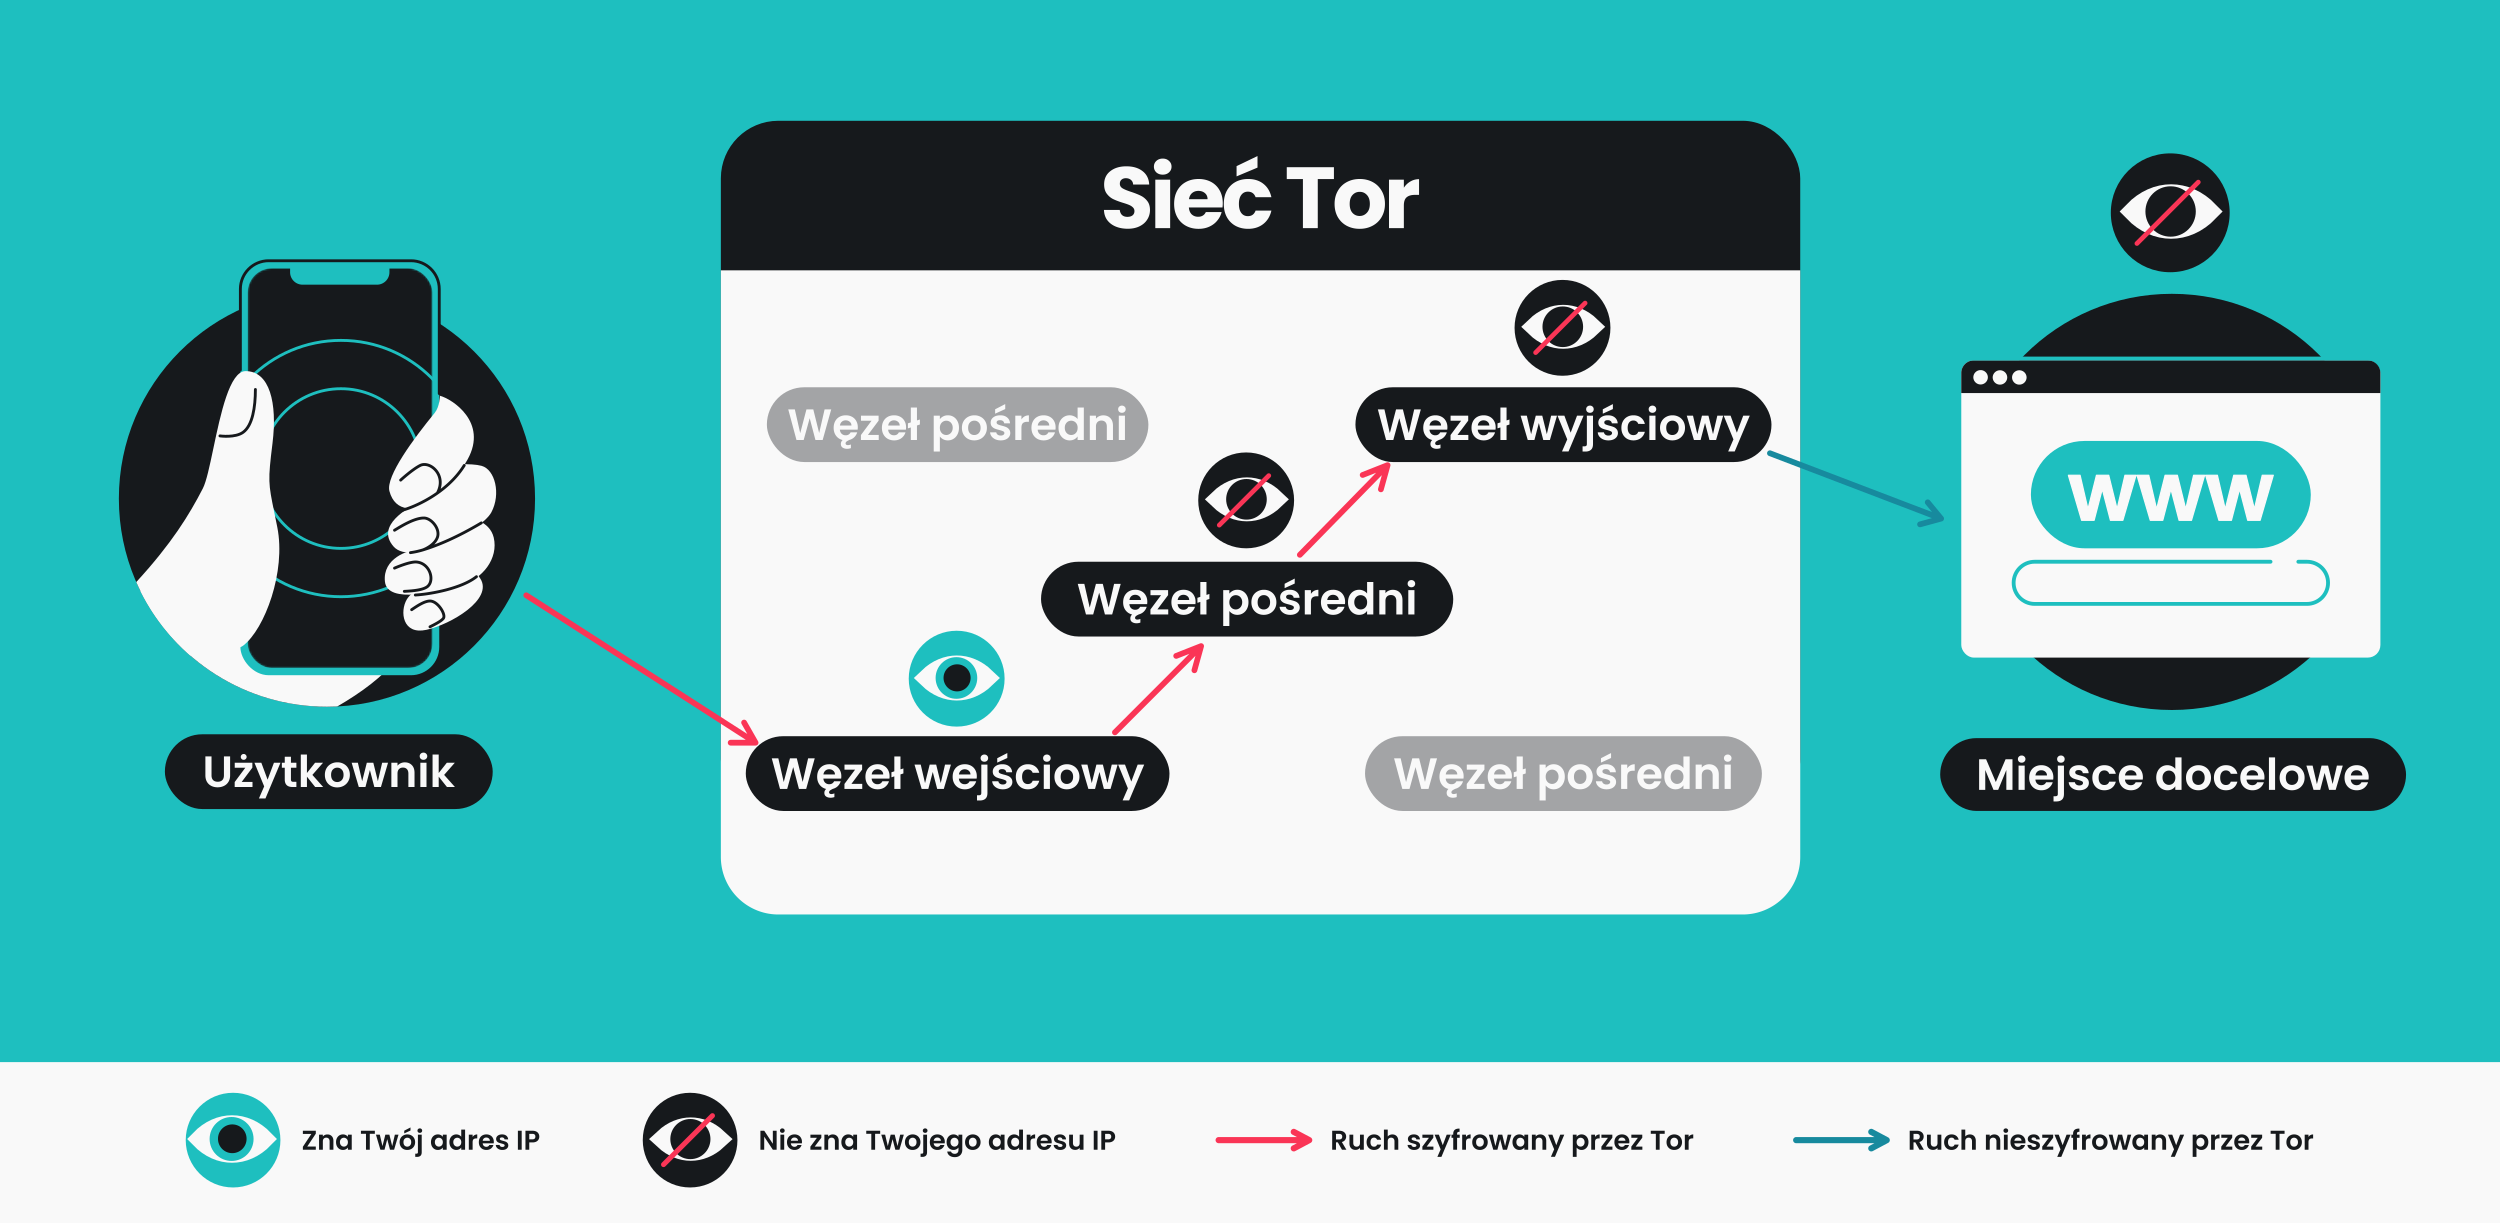
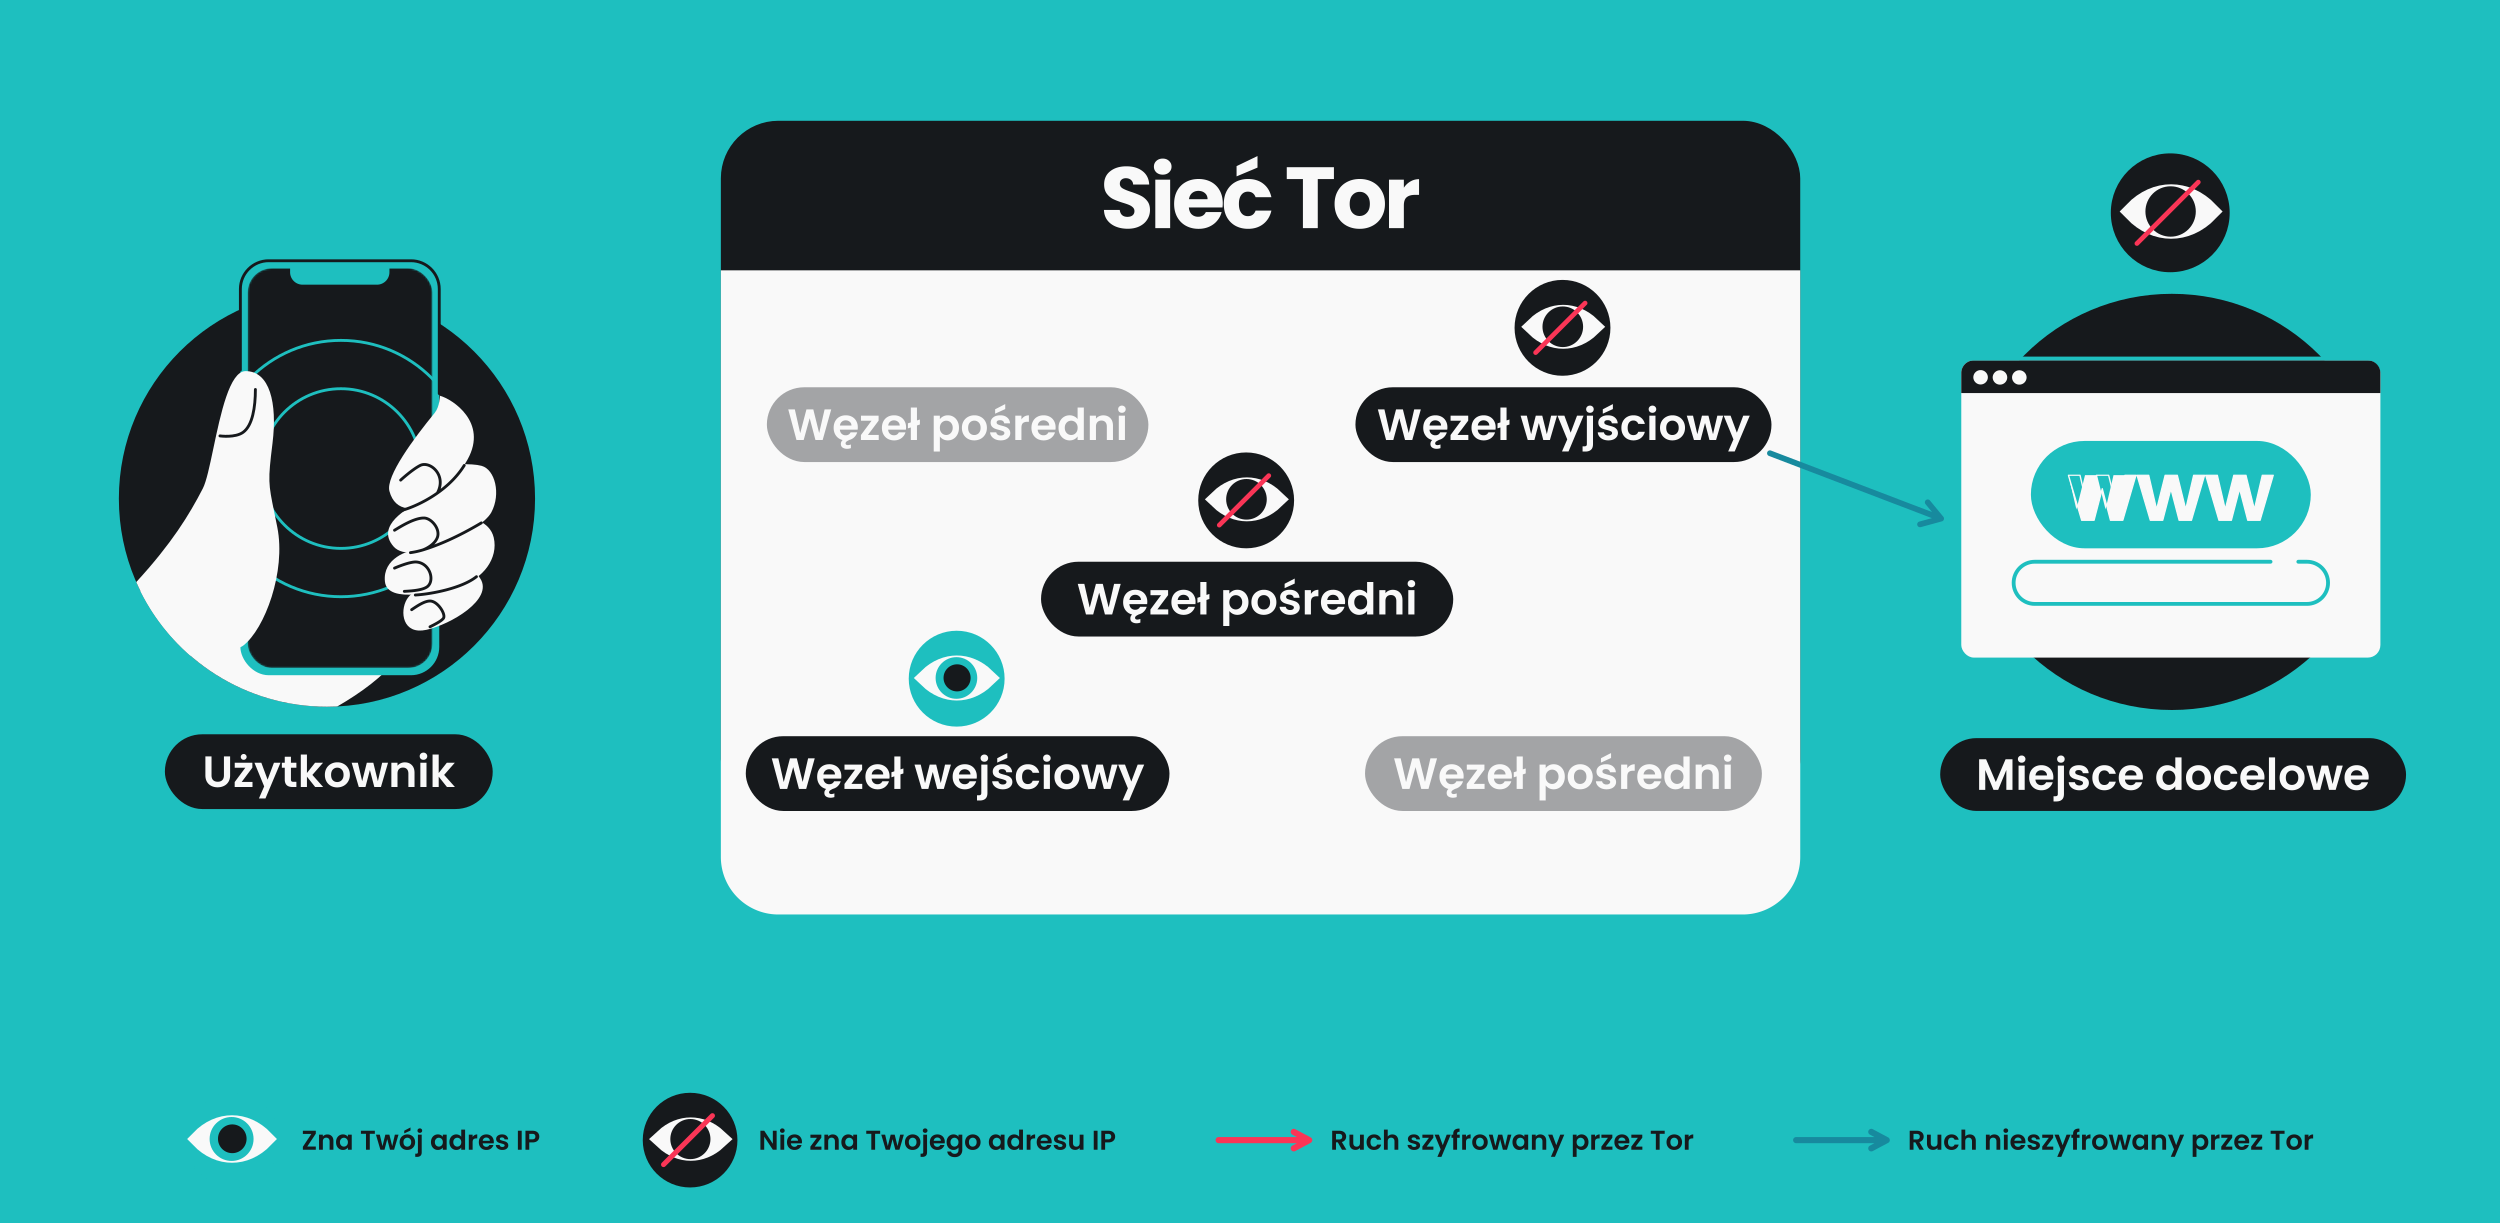
<svg xmlns="http://www.w3.org/2000/svg" width="1304" height="638" fill="none">
  <path fill="#1EBFBF" d="M0 0h1304v638H0z" />
  <rect x="376" y="63" width="563" height="363" rx="30" fill="#16191C" />
  <path d="M588.243 119.317c-2.325 0-4.409-.377-6.251-1.132-1.842-.755-3.322-1.873-4.439-3.352-1.087-1.48-1.661-3.262-1.721-5.345h8.244c.12 1.177.528 2.083 1.223 2.718.694.603 1.6.905 2.717.905 1.148 0 2.054-.256 2.718-.77.665-.543.997-1.283.997-2.219 0-.785-.272-1.434-.816-1.948-.513-.513-1.162-.936-1.947-1.268-.755-.332-1.842-.71-3.262-1.133-2.053-.634-3.729-1.268-5.028-1.902-1.298-.634-2.415-1.57-3.352-2.808-.936-1.239-1.404-2.854-1.404-4.847 0-2.96 1.072-5.27 3.216-6.93 2.144-1.692 4.938-2.537 8.38-2.537 3.503 0 6.327.846 8.471 2.537 2.144 1.66 3.291 3.986 3.442 6.975h-8.38c-.06-1.026-.438-1.827-1.132-2.4-.695-.605-1.586-.907-2.673-.907-.936 0-1.691.257-2.264.77-.574.484-.861 1.193-.861 2.13 0 1.026.483 1.826 1.449 2.4.967.574 2.477 1.193 4.53 1.857 2.053.695 3.714 1.359 4.983 1.993 1.298.635 2.415 1.556 3.352 2.764.936 1.207 1.404 2.763 1.404 4.665 0 1.812-.468 3.458-1.404 4.937-.906 1.48-2.235 2.658-3.986 3.533-1.752.876-3.82 1.314-6.206 1.314Zm18.258-28.22c-1.359 0-2.476-.392-3.352-1.177-.845-.816-1.268-1.812-1.268-2.99 0-1.208.423-2.204 1.268-2.99.876-.815 1.993-1.222 3.352-1.222 1.329 0 2.416.407 3.261 1.222.876.786 1.314 1.782 1.314 2.99 0 1.178-.438 2.174-1.314 2.99-.845.785-1.932 1.177-3.261 1.177Zm3.85 2.628V119h-7.745V93.725h7.745Zm27.439 12.23c0 .724-.045 1.479-.136 2.264h-17.529c.121 1.571.619 2.779 1.495 3.624.905.815 2.008 1.223 3.306 1.223 1.933 0 3.277-.815 4.032-2.446h8.244a11.166 11.166 0 0 1-2.311 4.485c-1.087 1.328-2.461 2.37-4.122 3.125-1.66.755-3.518 1.132-5.571 1.132-2.476 0-4.681-.528-6.613-1.585-1.933-1.057-3.443-2.567-4.53-4.53-1.087-1.962-1.631-4.258-1.631-6.885s.529-4.922 1.586-6.885c1.087-1.963 2.597-3.473 4.529-4.53 1.933-1.056 4.153-1.585 6.659-1.585 2.446 0 4.62.514 6.523 1.54a10.914 10.914 0 0 1 4.439 4.394c1.087 1.902 1.63 4.122 1.63 6.659Zm-7.927-2.039c0-1.328-.452-2.385-1.358-3.17-.906-.786-2.039-1.178-3.398-1.178-1.298 0-2.4.377-3.306 1.132-.876.755-1.42 1.827-1.631 3.216h9.693Zm8.474 2.446c0-2.627.528-4.922 1.585-6.885 1.087-1.963 2.582-3.473 4.484-4.53 1.933-1.056 4.137-1.585 6.614-1.585 3.17 0 5.813.83 7.926 2.492 2.144 1.66 3.549 4 4.213 7.02h-8.244c-.695-1.932-2.038-2.898-4.031-2.898-1.42 0-2.552.558-3.398 1.675-.845 1.088-1.268 2.658-1.268 4.711 0 2.054.423 3.639 1.268 4.756.846 1.088 1.978 1.631 3.398 1.631 1.993 0 3.336-.966 4.031-2.899h8.244c-.664 2.959-2.069 5.285-4.213 6.976-2.144 1.691-4.786 2.536-7.926 2.536-2.477 0-4.681-.528-6.614-1.585-1.902-1.057-3.397-2.567-4.484-4.53-1.057-1.962-1.585-4.258-1.585-6.885Zm17.575-18.934-10.917 4.575v-5.345l10.917-5.254v6.024Zm39.864-.226v6.206h-8.425V119h-7.746V93.407h-8.425v-6.205h24.596Zm13.393 32.16c-2.477 0-4.711-.528-6.704-1.585-1.963-1.057-3.518-2.567-4.666-4.53-1.117-1.962-1.676-4.258-1.676-6.885 0-2.597.574-4.877 1.721-6.84 1.148-1.993 2.718-3.518 4.711-4.574 1.993-1.057 4.228-1.586 6.704-1.586s4.711.529 6.704 1.586c1.993 1.056 3.563 2.582 4.711 4.575 1.147 1.962 1.721 4.242 1.721 6.839 0 2.597-.589 4.892-1.766 6.885a11.65 11.65 0 0 1-4.757 4.53c-1.993 1.057-4.227 1.585-6.703 1.585Zm0-6.704c1.479 0 2.732-.543 3.759-1.63 1.057-1.087 1.586-2.642 1.586-4.666 0-2.023-.514-3.578-1.541-4.665-.996-1.087-2.234-1.631-3.714-1.631-1.51 0-2.763.544-3.759 1.631-.997 1.057-1.495 2.612-1.495 4.665 0 2.024.483 3.579 1.449 4.666.997 1.087 2.235 1.63 3.715 1.63Zm23.081-14.72c.906-1.39 2.038-2.477 3.397-3.262 1.359-.816 2.869-1.223 4.53-1.223v8.198h-2.129c-1.933 0-3.382.423-4.348 1.269-.967.815-1.45 2.265-1.45 4.348V119h-7.746V93.725h7.746v4.212ZM376 141h563v306c0 16.569-13.431 30-30 30H406c-16.569 0-30-13.431-30-30V141Z" fill="#F9F9F9" />
-   <path d="M394.118 387.392h-13m13 0-6-10.5m6 10.5L274.5 310.5M623 349.621 626.5 337m0 0-13 5.121m13-5.121-44.96 45m138.728-126.76 3.5-12.621m0 0-13 5.121m13-5.121L678 289.395" stroke="#FA3556" stroke-width="3" stroke-linecap="round" stroke-linejoin="round" />
  <path d="m1012.5 270.5-11 3m11-3-7-8.5m7 8.5-89.306-34.093" stroke="#178A9E" stroke-width="3" stroke-linecap="round" stroke-linejoin="round" />
  <rect x="86" y="383" width="171" height="39" rx="19.5" fill="#16191C" />
  <path d="M110.331 394.535v9.881c0 1.083.282 1.914.846 2.493.565.564 1.357.846 2.379.846 1.037 0 1.838-.282 2.402-.846.564-.579.846-1.41.846-2.493v-9.881h3.225v9.858c0 1.357-.297 2.508-.892 3.454a5.52 5.52 0 0 1-2.356 2.104c-.976.473-2.066.709-3.271.709-1.189 0-2.272-.236-3.248-.709a5.439 5.439 0 0 1-2.287-2.104c-.564-.946-.846-2.097-.846-3.454v-9.858h3.202Zm15.72 13.335h5.649v2.63h-9.286v-2.585l5.535-7.456h-5.512v-2.63h9.194v2.584l-5.58 7.457Zm1.052-11.551c-.427 0-.786-.145-1.075-.435a1.458 1.458 0 0 1-.435-1.075c0-.426.145-.785.435-1.075a1.425 1.425 0 0 1 1.075-.457c.427 0 .785.153 1.075.457.305.29.457.649.457 1.075 0 .427-.152.786-.457 1.075a1.46 1.46 0 0 1-1.075.435Zm19.199 1.51-7.845 18.664h-3.408l2.744-6.313-5.077-12.351h3.591l3.27 8.851 3.317-8.851h3.408Zm5.454 2.63v6.13c0 .427.099.739.297.938.214.183.565.274 1.053.274h1.486v2.699h-2.012c-2.699 0-4.049-1.311-4.049-3.934v-6.107h-1.509v-2.63h1.509v-3.134h3.225v3.134h2.836v2.63h-2.836Zm12.642 10.041-4.3-5.398v5.398h-3.203v-16.926h3.203v9.63l4.254-5.375h4.163l-5.581 6.358 5.626 6.313h-4.162Zm11.481.206c-1.22 0-2.317-.267-3.293-.801a6.004 6.004 0 0 1-2.31-2.31c-.549-.991-.824-2.135-.824-3.431 0-1.296.282-2.439.846-3.431a5.966 5.966 0 0 1 2.356-2.287c.991-.549 2.097-.823 3.317-.823 1.22 0 2.325.274 3.316.823a5.807 5.807 0 0 1 2.333 2.287c.58.992.869 2.135.869 3.431 0 1.296-.297 2.44-.892 3.431a6.077 6.077 0 0 1-2.378 2.31c-.991.534-2.105.801-3.34.801Zm0-2.791c.58 0 1.121-.137 1.624-.411.519-.29.93-.717 1.235-1.281.305-.564.458-1.251.458-2.059 0-1.204-.32-2.127-.961-2.767-.625-.656-1.395-.984-2.31-.984s-1.685.328-2.31.984c-.61.64-.915 1.563-.915 2.767 0 1.205.297 2.135.892 2.791.61.64 1.372.96 2.287.96Zm26.525-10.086-3.705 12.671h-3.454l-2.31-8.852-2.31 8.852h-3.477l-3.728-12.671h3.248l2.242 9.652 2.424-9.652h3.385l2.379 9.629 2.241-9.629h3.065Zm8.755-.183c1.509 0 2.729.48 3.659 1.441.931.945 1.396 2.272 1.396 3.979v7.434h-3.203v-6.999c0-1.006-.251-1.776-.754-2.31-.504-.549-1.19-.824-2.059-.824-.884 0-1.586.275-2.104.824-.503.534-.755 1.304-.755 2.31v6.999h-3.202v-12.671h3.202v1.578a4.34 4.34 0 0 1 1.624-1.281 5.035 5.035 0 0 1 2.196-.48Zm9.724-1.327c-.565 0-1.037-.175-1.418-.526a1.834 1.834 0 0 1-.549-1.349c0-.534.183-.976.549-1.327.381-.366.853-.549 1.418-.549.564 0 1.029.183 1.395.549.381.351.572.793.572 1.327 0 .533-.191.983-.572 1.349-.366.351-.831.526-1.395.526Zm1.578 1.51V410.5h-3.202v-12.671h3.202Zm10.666 12.671-4.3-5.398v5.398h-3.202v-16.926h3.202v9.63l4.254-5.375h4.163l-5.581 6.358 5.627 6.313h-4.163Z" fill="#F9F9F9" />
  <circle cx="170.542" cy="260.082" r="108.542" fill="#16191C" />
  <path fill-rule="evenodd" clip-rule="evenodd" d="M175.921 368.493c-1.782.087-3.576.131-5.379.131-42.599 0-79.466-24.54-97.236-60.254l68.861-93.997 72.368 101.348c5.156 19.753-12.921 37.916-38.614 52.772Z" fill="#F9F9F9" />
  <rect x="125.381" y="136" width="103.733" height="216.195" rx="14.76" fill="#1EBFBF" />
  <mask id="a" style="mask-type:alpha" maskUnits="userSpaceOnUse" x="129" y="139" width="97" height="210">
    <rect x="129.233" y="139.935" width="96.287" height="208.492" rx="12.557" fill="#D9D9D9" />
  </mask>
  <g mask="url(#a)">
    <rect x="129.233" y="139.935" width="96.287" height="208.492" rx="12.557" fill="#16191C" />
    <circle cx="177.83" cy="244.395" r="41.644" stroke="#1EBFBF" stroke-width="1.5" />
    <circle cx="177.83" cy="244.395" r="66.851" stroke="#1EBFBF" stroke-width="1.5" />
  </g>
  <path d="M151.315 136h51.818v5.996a6.492 6.492 0 0 1-6.492 6.491h-38.835a6.49 6.49 0 0 1-6.491-6.491V136Z" fill="#1EBFBF" />
  <path d="M229.114 205.286V150.76c0-8.152-6.608-14.76-14.76-14.76h-74.213c-8.151 0-14.76 6.608-14.76 14.76v42.223" stroke="#16191C" stroke-width="1.5" stroke-linecap="round" />
  <path fill-rule="evenodd" clip-rule="evenodd" d="M99.247 341.928c-12.007-10.468-21.689-23.534-28.17-38.323 18.507-20.136 27.647-35.102 34.719-48.816 1.848-3.583 3.559-11.703 5.496-20.894 3.811-18.085 8.497-40.319 16.82-40.319 12.554 0 16.625 16.581 14.028 37.621-2.433 19.71-2.217 20.759.986 36.356.448 2.179.953 4.642 1.518 7.479 4.61 23.148-6.579 53.034-17.71 61.659-3.271 2.535-14.09 4.17-27.687 5.237Z" fill="#F9F9F9" />
  <path d="M114.722 227.371s7.961 1.119 12.115-1.913c4.854-3.542 6.377-12.971 6.377-22.317" stroke="#16191C" stroke-width="1.5" stroke-linecap="round" />
  <path d="M212.241 312.573c2.638-4.396 15.516-13.603 22.955-17.216 2.763-1.488 9.692-2.296 15.303 6.376 7.014 10.84-15.303 23.932-28.056 26.781-12.508 2.794-14.028-9.565-10.202-15.941Z" fill="#F9F9F9" />
  <path d="M257.528 280.393c-2.04-8.672-12.328-10.84-17.216-10.84-3.188 3.613-18.236 17.216-22.317 17.216-5.101 0-18.492 4.464-17.216 16.579 1.275 12.115 28.055 5.101 39.533 1.913 11.477-3.188 19.766-14.028 17.216-24.868Z" fill="#F9F9F9" />
  <path d="M205.288 285.064c-9.696-11.047 7.864-20.192 12.753-22.955l12.115-19.129c4.676-.638 15.43-1.53 21.042 0 7.014 1.913 10.202 14.666 5.101 24.23-5.101 9.565-41.56 28.623-51.011 17.854Z" fill="#F9F9F9" />
  <path d="M243.928 239.584c10.713-19.384-8.079-31.456-14.456-33.157 0 0-.083 5.695-2.728 8.927-10.955 13.391-25.638 33.157-23.624 40.809 2.94 11.176 13.818 11.268 23.625 3.99 5.884-4.368 12.162-11.482 17.183-20.569Z" fill="#F9F9F9" />
  <path d="M208.983 266.366c6.376-1.488 23.975-8.8 33.157-23.593m-33.157 7.652s6.095-5.599 10.202-7.652c5.101-2.55 14.028 5.101 8.927 14.427m22.955 15.542c-12.384 7.383-22.656 11.717-30.607 14.132m-14.666-10.306c3.189-1.913 10.203-6.377 15.304-6.377 3.878 0 8.728 5.74 7.014 10.203-1.372 3.571-5.673 5.808-7.652 6.48m0 0a41.717 41.717 0 0 1-6.376 1.391m2.55 22.097c7.864-.425 24.23-3.443 31.882-9.565m-42.722-4.463s7.922-3.511 11.478-3.188c7.014.637 9.564 9.564 5.739 12.752-2.217 1.848-7.652 2.338-12.115 2.551m3.825 9.565c2.551-1.701 7.142-4.974 10.202-4.464 3.826.638 7.652 7.014 6.377 8.927-1.02 1.53-5.314 3.613-7.014 4.463" stroke="#16191C" stroke-width="1.5" stroke-linecap="round" />
  <rect x="1012" y="385" width="243" height="38" rx="19" fill="#16191C" />
  <path d="M1049.71 396.035V412h-3.2v-10.384L1042.24 412h-2.43l-4.3-10.384V412h-3.2v-15.965h3.64l5.07 11.871 5.08-11.871h3.61Zm4.79 1.784c-.56 0-1.03-.175-1.41-.526-.37-.366-.55-.816-.55-1.349 0-.534.18-.976.55-1.327.38-.366.85-.549 1.41-.549.57 0 1.03.183 1.4.549.38.351.57.793.57 1.327a1.8 1.8 0 0 1-.57 1.349c-.37.351-.83.526-1.4.526Zm1.58 1.51V412h-3.2v-12.671h3.2Zm14.95 6.061c0 .457-.04.869-.1 1.235h-9.26c.08.915.4 1.632.96 2.15.57.518 1.26.778 2.08.778 1.19 0 2.04-.511 2.54-1.533h3.46c-.37 1.22-1.07 2.226-2.11 3.019-1.04.778-2.31 1.167-3.82 1.167-1.22 0-2.32-.267-3.29-.801a5.918 5.918 0 0 1-2.27-2.31c-.53-.991-.8-2.135-.8-3.431 0-1.311.27-2.462.8-3.453.54-.992 1.28-1.754 2.24-2.288.97-.533 2.07-.8 3.32-.8 1.21 0 2.28.259 3.23.777.96.519 1.7 1.258 2.21 2.219.54.945.81 2.036.81 3.271Zm-3.32-.915c-.02-.823-.31-1.479-.89-1.967-.58-.503-1.29-.755-2.13-.755-.79 0-1.46.244-2.01.732-.54.473-.86 1.136-.99 1.99h6.02Zm7.28-6.656c-.58 0-1.06-.175-1.44-.526-.37-.366-.55-.816-.55-1.349 0-.534.18-.976.55-1.327.38-.366.86-.549 1.44-.549.56 0 1.03.183 1.39.549.37.351.55.793.55 1.327 0 .533-.18.983-.55 1.349-.36.351-.83.526-1.39.526Zm1.57 16.262c0 1.403-.35 2.41-1.05 3.02-.68.625-1.67.937-2.97.937h-1.42v-2.721h.92c.48 0 .83-.1 1.03-.298.19-.183.29-.488.29-.915v-14.775h3.2v14.752Zm8.02-1.875c-1.04 0-1.97-.183-2.79-.549-.83-.381-1.48-.892-1.97-1.533a3.955 3.955 0 0 1-.78-2.127h3.23c.06.488.29.892.71 1.213.42.32.95.48 1.57.48.61 0 1.09-.122 1.42-.366.35-.244.53-.557.53-.938 0-.412-.21-.717-.64-.915-.41-.213-1.08-.442-1.99-.686-.95-.229-1.72-.465-2.33-.709a4.107 4.107 0 0 1-1.56-1.121c-.43-.503-.64-1.181-.64-2.035 0-.702.2-1.342.59-1.922.42-.579 1-1.037 1.74-1.372.77-.335 1.66-.503 2.68-.503 1.51 0 2.71.381 3.61 1.143.9.748 1.4 1.762 1.49 3.042h-3.07c-.04-.503-.25-.899-.64-1.189-.36-.305-.86-.457-1.48-.457-.58 0-1.03.106-1.35.32-.31.213-.46.511-.46.892 0 .427.21.755.64.983.43.214 1.09.435 1.99.664.92.228 1.67.465 2.27.709.59.244 1.1.625 1.53 1.143.44.504.67 1.174.68 2.013 0 .732-.2 1.388-.61 1.967-.4.58-.98 1.037-1.74 1.373-.75.32-1.63.48-2.63.48Zm6.79-6.542c0-1.311.27-2.455.8-3.431a5.58 5.58 0 0 1 2.22-2.287c.94-.549 2.03-.823 3.25-.823 1.57 0 2.86.396 3.88 1.189 1.04.778 1.73 1.876 2.09 3.294h-3.46c-.18-.549-.49-.976-.94-1.281-.42-.32-.96-.48-1.6-.48-.91 0-1.64.335-2.17 1.006-.53.656-.8 1.593-.8 2.813 0 1.205.27 2.143.8 2.814.53.655 1.26.983 2.17.983 1.3 0 2.15-.579 2.54-1.738h3.46c-.36 1.372-1.05 2.462-2.09 3.271-1.03.808-2.33 1.212-3.88 1.212-1.22 0-2.31-.267-3.25-.801a5.767 5.767 0 0 1-2.22-2.287c-.53-.991-.8-2.142-.8-3.454Zm26.36-.274c0 .457-.03.869-.09 1.235h-9.26c.07.915.39 1.632.96 2.15.56.518 1.25.778 2.08.778 1.19 0 2.03-.511 2.54-1.533h3.45c-.37 1.22-1.07 2.226-2.1 3.019-1.04.778-2.31 1.167-3.82 1.167-1.22 0-2.32-.267-3.3-.801a5.894 5.894 0 0 1-2.26-2.31c-.54-.991-.8-2.135-.8-3.431 0-1.311.26-2.462.8-3.453a5.562 5.562 0 0 1 2.24-2.288c.96-.533 2.07-.8 3.32-.8 1.2 0 2.28.259 3.22.777.96.519 1.7 1.258 2.22 2.219.53.945.8 2.036.8 3.271Zm-3.32-.915c-.01-.823-.31-1.479-.89-1.967-.58-.503-1.29-.755-2.12-.755-.8 0-1.47.244-2.02.732-.53.473-.86 1.136-.98 1.99h6.01Zm10.28 1.144c0-1.281.26-2.417.76-3.408.52-.992 1.22-1.754 2.1-2.288.89-.533 1.87-.8 2.95-.8.83 0 1.61.183 2.36.549.75.35 1.34.823 1.78 1.418v-6.016h3.25V412h-3.25v-1.876c-.39.626-.95 1.129-1.67 1.51-.71.381-1.54.572-2.49.572-1.07 0-2.04-.275-2.93-.824-.88-.548-1.58-1.319-2.1-2.31-.5-1.006-.76-2.157-.76-3.453Zm9.98.045c0-.777-.16-1.441-.46-1.99-.31-.564-.72-.991-1.24-1.28a3.203 3.203 0 0 0-1.67-.458c-.59 0-1.14.145-1.64.435-.51.289-.92.716-1.24 1.281-.3.548-.45 1.204-.45 1.967 0 .762.15 1.433.45 2.012.32.565.73.999 1.24 1.304.52.305 1.07.458 1.64.458.6 0 1.16-.145 1.67-.435.52-.305.93-.732 1.24-1.281.3-.564.46-1.235.46-2.013Zm11.98 6.542c-1.22 0-2.32-.267-3.3-.801a6.086 6.086 0 0 1-2.31-2.31c-.55-.991-.82-2.135-.82-3.431 0-1.296.28-2.439.85-3.431a5.893 5.893 0 0 1 2.35-2.287c.99-.549 2.1-.823 3.32-.823 1.22 0 2.32.274 3.31.823 1 .534 1.77 1.296 2.34 2.287.58.992.87 2.135.87 3.431 0 1.296-.3 2.44-.9 3.431a6.103 6.103 0 0 1-2.37 2.31c-1 .534-2.11.801-3.34.801Zm0-2.791c.58 0 1.12-.137 1.62-.411.52-.29.93-.717 1.24-1.281.3-.564.45-1.251.45-2.059 0-1.204-.32-2.127-.96-2.767-.62-.656-1.39-.984-2.31-.984-.91 0-1.68.328-2.31.984-.61.64-.91 1.563-.91 2.767 0 1.205.29 2.135.89 2.791.61.64 1.37.96 2.29.96Zm8.13-3.751c0-1.311.27-2.455.8-3.431.54-.991 1.28-1.753 2.22-2.287.95-.549 2.03-.823 3.25-.823 1.57 0 2.87.396 3.89 1.189 1.03.778 1.73 1.876 2.08 3.294h-3.46c-.18-.549-.49-.976-.93-1.281-.43-.32-.96-.48-1.6-.48-.92 0-1.64.335-2.18 1.006-.53.656-.8 1.593-.8 2.813 0 1.205.27 2.143.8 2.814.54.655 1.26.983 2.18.983 1.29 0 2.14-.579 2.53-1.738h3.46c-.35 1.372-1.05 2.462-2.08 3.271-1.04.808-2.34 1.212-3.89 1.212-1.22 0-2.3-.267-3.25-.801a5.903 5.903 0 0 1-2.22-2.287c-.53-.991-.8-2.142-.8-3.454Zm26.36-.274c0 .457-.03.869-.09 1.235h-9.26c.08.915.4 1.632.96 2.15.56.518 1.26.778 2.08.778 1.19 0 2.04-.511 2.54-1.533h3.45c-.36 1.22-1.06 2.226-2.1 3.019-1.04.778-2.31 1.167-3.82 1.167-1.22 0-2.32-.267-3.29-.801a5.918 5.918 0 0 1-2.27-2.31c-.53-.991-.8-2.135-.8-3.431 0-1.311.27-2.462.8-3.453.54-.992 1.28-1.754 2.24-2.288.96-.533 2.07-.8 3.32-.8 1.2 0 2.28.259 3.22.777.97.519 1.7 1.258 2.22 2.219.54.945.8 2.036.8 3.271Zm-3.31-.915c-.02-.823-.32-1.479-.89-1.967-.58-.503-1.29-.755-2.13-.755-.79 0-1.47.244-2.01.732-.54.473-.87 1.136-.99 1.99h6.02Zm8.85-9.401V412h-3.2v-16.926h3.2Zm8.79 17.132c-1.22 0-2.31-.267-3.29-.801a5.95 5.95 0 0 1-2.31-2.31c-.55-.991-.82-2.135-.82-3.431 0-1.296.28-2.439.84-3.431a5.983 5.983 0 0 1 2.36-2.287c.99-.549 2.1-.823 3.32-.823 1.22 0 2.32.274 3.31.823a5.781 5.781 0 0 1 2.33 2.287c.58.992.87 2.135.87 3.431 0 1.296-.29 2.44-.89 3.431a6.062 6.062 0 0 1-2.38 2.31c-.99.534-2.1.801-3.34.801Zm0-2.791c.58 0 1.12-.137 1.63-.411.52-.29.93-.717 1.23-1.281.31-.564.46-1.251.46-2.059 0-1.204-.32-2.127-.96-2.767a3.08 3.08 0 0 0-2.31-.984c-.92 0-1.69.328-2.31.984-.61.64-.92 1.563-.92 2.767 0 1.205.3 2.135.9 2.791.61.64 1.37.96 2.28.96Zm26.53-10.086L1218.29 412h-3.45l-2.31-8.852-2.31 8.852h-3.48l-3.73-12.671h3.25l2.24 9.652 2.43-9.652h3.38l2.38 9.629 2.24-9.629h3.07Zm13.51 6.061c0 .457-.03.869-.09 1.235h-9.26c.07.915.39 1.632.96 2.15.56.518 1.25.778 2.08.778 1.19 0 2.03-.511 2.54-1.533h3.45c-.37 1.22-1.07 2.226-2.1 3.019-1.04.778-2.31 1.167-3.82 1.167-1.22 0-2.32-.267-3.3-.801a5.894 5.894 0 0 1-2.26-2.31c-.54-.991-.8-2.135-.8-3.431 0-1.311.26-2.462.8-3.453a5.562 5.562 0 0 1 2.24-2.288c.96-.533 2.07-.8 3.32-.8 1.2 0 2.28.259 3.22.777.96.519 1.7 1.258 2.22 2.219.53.945.8 2.036.8 3.271Zm-3.32-.915c-.01-.823-.31-1.479-.89-1.967-.58-.503-1.29-.755-2.12-.755-.8 0-1.47.244-2.02.732-.53.473-.86 1.136-.98 1.99h6.01Z" fill="#F9F9F9" />
  <circle cx="1132.85" cy="261.795" r="108.542" fill="#16191C" />
  <rect x="1023" y="188" width="218.613" height="155" rx="6.575" fill="#F9F9F9" />
  <path d="M1198.81 293h4.5c6.07 0 11 4.925 11 11v0c0 6.075-4.93 11-11 11h-142c-6.08 0-11-4.925-11-11v0c0-6.075 4.92-11 11-11h123" stroke="#1EBFBF" stroke-width="2" stroke-linecap="round" />
  <rect x="1059.31" y="230" width="146" height="56" rx="28" fill="#1EBFBF" />
  <mask id="b" maskUnits="userSpaceOnUse" x="1078.31" y="247.359" width="108" height="25" fill="#000">
    <path fill="#fff" d="M1078.31 247.359h108v25h-108z" />
    <path d="m1114.12 247.846-6.88 23.513h-6.41l-4.29-16.425-4.28 16.425h-6.45l-6.92-23.513h6.03l4.16 17.91 4.49-17.91h6.29l4.41 17.868 4.16-17.868h5.69Zm35.8 0-6.87 23.513h-6.41l-4.29-16.425-4.28 16.425h-6.45l-6.92-23.513h6.03l4.15 17.91 4.5-17.91h6.28l4.42 17.868 4.16-17.868h5.68Zm35.81 0-6.87 23.513h-6.41l-4.29-16.425-4.28 16.425h-6.45l-6.92-23.513h6.02l4.16 17.91 4.5-17.91h6.28l4.42 17.868 4.16-17.868h5.68Z" />
  </mask>
-   <path d="m1114.12 247.846-6.88 23.513h-6.41l-4.29-16.425-4.28 16.425h-6.45l-6.92-23.513h6.03l4.16 17.91 4.49-17.91h6.29l4.41 17.868 4.16-17.868h5.69Zm35.8 0-6.87 23.513h-6.41l-4.29-16.425-4.28 16.425h-6.45l-6.92-23.513h6.03l4.15 17.91 4.5-17.91h6.28l4.42 17.868 4.16-17.868h5.68Zm35.81 0-6.87 23.513h-6.41l-4.29-16.425-4.28 16.425h-6.45l-6.92-23.513h6.02l4.16 17.91 4.5-17.91h6.28l4.42 17.868 4.16-17.868h5.68Z" fill="#F9F9F9" />
+   <path d="m1114.12 247.846-6.88 23.513h-6.41l-4.29-16.425-4.28 16.425h-6.45l-6.92-23.513l4.16 17.91 4.49-17.91h6.29l4.41 17.868 4.16-17.868h5.69Zm35.8 0-6.87 23.513h-6.41l-4.29-16.425-4.28 16.425h-6.45l-6.92-23.513h6.03l4.15 17.91 4.5-17.91h6.28l4.42 17.868 4.16-17.868h5.68Zm35.81 0-6.87 23.513h-6.41l-4.29-16.425-4.28 16.425h-6.45l-6.92-23.513h6.02l4.16 17.91 4.5-17.91h6.28l4.42 17.868 4.16-17.868h5.68Z" fill="#F9F9F9" />
  <path d="m1114.12 247.846.34.102a.36.36 0 0 0-.06-.317.338.338 0 0 0-.28-.144v.359Zm-6.88 23.513v.36c.16 0 .3-.106.35-.259l-.35-.101Zm-6.41 0-.35.09c.04.159.19.27.35.27v-.36Zm-4.29-16.425.35-.091a.356.356 0 0 0-.69 0l.34.091Zm-4.28 16.425v.36c.16 0 .31-.111.35-.27l-.35-.09Zm-6.45 0-.35.101a.37.37 0 0 0 .35.259v-.36Zm-6.92-23.513v-.359a.37.37 0 0 0-.29.144.36.36 0 0 0-.06.317l.35-.102Zm6.03 0 .35-.081a.367.367 0 0 0-.35-.278v.359Zm4.16 17.91-.36.082a.37.37 0 0 0 .35.278c.17.002.31-.111.35-.272l-.34-.088Zm4.49-17.91v-.359c-.16 0-.3.112-.35.272l.35.087Zm6.29 0 .34-.086a.345.345 0 0 0-.34-.273v.359Zm4.41 17.868-.35.086a.36.36 0 0 0 .7-.004l-.35-.082Zm4.16-17.868v-.359c-.17 0-.31.115-.35.278l.35.081Zm5.34-.101-6.88 23.513.7.202 6.87-23.512-.69-.203Zm-6.53 23.254h-6.41v.72h6.41v-.72Zm-6.06.269-4.29-16.425-.69.182 4.28 16.424.7-.181Zm-4.98-16.425-4.29 16.425.7.181 4.28-16.424-.69-.182Zm-3.94 16.156h-6.45v.72h6.45v-.72Zm-6.11.258-6.92-23.512-.69.203 6.92 23.512.69-.203Zm-7.26-23.051h6.03v-.719h-6.03v.719Zm5.68-.278 4.15 17.91.71-.163-4.16-17.91-.7.163Zm4.85 17.916 4.5-17.91-.7-.175-4.49 17.91.69.175Zm4.15-17.638h6.29v-.719h-6.29v.719Zm5.94-.273 4.41 17.867.7-.172-4.42-17.868-.69.173Zm5.11 17.863 4.16-17.868-.7-.163-4.16 17.867.7.164Zm3.81-17.59h5.69v-.719h-5.69v.719Zm41.49-.36.35.102a.36.36 0 0 0-.06-.317.356.356 0 0 0-.29-.144v.359Zm-6.87 23.513v.36c.16 0 .3-.106.34-.259l-.34-.101Zm-6.41 0-.35.09c.04.159.19.27.35.27v-.36Zm-4.29-16.425.35-.091a.356.356 0 0 0-.69 0l.34.091Zm-4.28 16.425v.36c.16 0 .3-.111.35-.27l-.35-.09Zm-6.45 0-.35.101a.37.37 0 0 0 .35.259v-.36Zm-6.92-23.513v-.359a.37.37 0 0 0-.29.144.36.36 0 0 0-.06.317l.35-.102Zm6.03 0 .35-.081a.367.367 0 0 0-.35-.278v.359Zm4.15 17.91-.35.082a.37.37 0 0 0 .35.278c.17.002.31-.111.35-.272l-.35-.088Zm4.5-17.91v-.359c-.16 0-.31.112-.35.272l.35.087Zm6.28 0 .35-.086a.356.356 0 0 0-.35-.273v.359Zm4.42 17.868-.35.086a.36.36 0 0 0 .7-.004l-.35-.082Zm4.16-17.868v-.359a.35.35 0 0 0-.35.278l.35.081Zm5.34-.101-6.88 23.513.69.202 6.88-23.512-.69-.203Zm-6.53 23.254h-6.41v.72h6.41v-.72Zm-6.06.269-4.29-16.425-.69.182 4.28 16.424.7-.181Zm-4.98-16.425-4.29 16.425.7.181 4.28-16.424-.69-.182Zm-3.94 16.156h-6.45v.72h6.45v-.72Zm-6.11.258-6.92-23.512-.69.203 6.92 23.512.69-.203Zm-7.26-23.051h6.03v-.719h-6.03v.719Zm5.67-.278 4.16 17.91.71-.163-4.16-17.91-.71.163Zm4.86 17.916 4.5-17.91-.7-.175-4.49 17.91.69.175Zm4.15-17.638h6.28v-.719h-6.28v.719Zm5.94-.273 4.41 17.867.7-.172-4.42-17.868-.69.173Zm5.11 17.863 4.16-17.868-.7-.163-4.16 17.867.7.164Zm3.81-17.59h5.68v-.719h-5.68v.719Zm41.49-.36.35.102a.36.36 0 0 0-.06-.317.356.356 0 0 0-.29-.144v.359Zm-6.87 23.513v.36c.16 0 .3-.106.34-.259l-.34-.101Zm-6.41 0-.35.09c.04.159.19.27.35.27v-.36Zm-4.29-16.425.35-.091a.356.356 0 0 0-.69 0l.34.091Zm-4.28 16.425v.36c.16 0 .3-.111.35-.27l-.35-.09Zm-6.45 0-.35.101a.37.37 0 0 0 .35.259v-.36Zm-6.92-23.513v-.359c-.12 0-.22.053-.29.144a.36.36 0 0 0-.06.317l.35-.102Zm6.02 0 .36-.081a.37.37 0 0 0-.36-.278v.359Zm4.16 17.91-.35.082a.36.36 0 0 0 .7.006l-.35-.088Zm4.5-17.91v-.359c-.16 0-.31.112-.35.272l.35.087Zm6.28 0 .35-.086a.356.356 0 0 0-.35-.273v.359Zm4.42 17.868-.35.086a.36.36 0 0 0 .7-.004l-.35-.082Zm4.16-17.868v-.359a.35.35 0 0 0-.35.278l.35.081Zm5.34-.101-6.88 23.513.69.202 6.88-23.512-.69-.203Zm-6.53 23.254h-6.41v.72h6.41v-.72Zm-6.06.269-4.29-16.425-.69.182 4.28 16.424.7-.181Zm-4.98-16.425-4.29 16.425.7.181 4.28-16.424-.69-.182Zm-3.94 16.156h-6.45v.72h6.45v-.72Zm-6.11.258-6.92-23.512-.69.203 6.92 23.512.69-.203Zm-7.26-23.051h6.02v-.719h-6.02v.719Zm5.67-.278 4.16 17.91.7-.163-4.15-17.91-.71.163Zm4.86 17.916 4.5-17.91-.7-.175-4.5 17.91.7.175Zm4.15-17.638h6.28v-.719h-6.28v.719Zm5.93-.273 4.42 17.867.7-.172-4.42-17.868-.7.173Zm5.12 17.863 4.16-17.868-.7-.163-4.16 17.867.7.164Zm3.81-17.59h5.68v-.719h-5.68v.719Z" fill="#F9F9F9" mask="url(#b)" />
  <path d="M1023 194.575a6.574 6.574 0 0 1 6.58-6.575h205.46c3.63 0 6.57 2.944 6.57 6.575v10.448H1023v-10.448Z" fill="#16191C" />
  <path d="M1023 187h218.61" stroke="#1EBFBF" stroke-width="2" stroke-linecap="round" />
  <path fill-rule="evenodd" clip-rule="evenodd" d="M1036.87 196.836a3.791 3.791 0 0 1-7.58 0 3.79 3.79 0 0 1 7.58 0Zm10.1.001a3.79 3.79 0 0 1-7.58 0 3.791 3.791 0 0 1 7.58 0Zm6.31 3.787a3.79 3.79 0 0 0 3.79-3.787 3.791 3.791 0 0 0-7.58 0 3.79 3.79 0 0 0 3.79 3.787Z" fill="#F9F9F9" />
  <circle cx="1132" cy="111" r="31" fill="#16191C" />
  <path d="M1132.44 101.407c-6.65 0-13.58 2.817-19.48 8.925 5.9 6.108 12.83 8.926 19.48 8.926 6.66 0 13.6-2.817 19.52-8.926-5.92-6.108-12.86-8.925-19.52-8.925Z" fill="#F9F9F9" stroke="#F9F9F9" stroke-width="10.561" />
  <path fill-rule="evenodd" clip-rule="evenodd" d="M1119.05 110.31c0 7.257 5.88 13.139 13.14 13.139 7.26 0 13.14-5.882 13.14-13.139 0-7.256-5.88-13.138-13.14-13.138-7.26 0-13.14 5.882-13.14 13.138Z" fill="#16191C" />
  <path d="m1146.62 95-32 32" stroke="#FA3556" stroke-width="2.462" stroke-linecap="round" />
  <rect x="389" y="384" width="221" height="39" rx="19.5" fill="#16191C" />
  <path d="m424.965 395.535-4.461 15.965h-3.774l-2.996-11.368-3.133 11.368-3.751.023-4.3-15.988h3.43l2.814 12.397 3.248-12.397h3.568l3.065 12.328 2.836-12.328h3.454Zm13.87 9.355c0 .457-.031.869-.092 1.235h-9.263c.076.915.396 1.632.961 2.15.564.518 1.258.778 2.081.778 1.189 0 2.036-.511 2.539-1.533h3.454a5.868 5.868 0 0 1-1.487 2.493c-.702.702-1.578 1.19-2.63 1.464l-.527.275c-.518.259-.884.503-1.097.732-.214.243-.321.503-.321.777 0 .275.099.496.298.663.213.168.495.252.846.252.488 0 1.029-.114 1.624-.343v1.921a6.13 6.13 0 0 1-2.036.343c-.899 0-1.662-.213-2.287-.64-.61-.412-.915-1.045-.915-1.898 0-.778.313-1.457.938-2.036-1.418-.336-2.554-1.068-3.408-2.196-.854-1.128-1.281-2.516-1.281-4.163 0-1.311.267-2.462.801-3.453a5.577 5.577 0 0 1 2.241-2.288c.961-.533 2.066-.8 3.317-.8 1.204 0 2.279.259 3.225.777.96.519 1.7 1.258 2.218 2.219.534.945.801 2.036.801 3.271Zm-3.317-.915c-.015-.823-.312-1.479-.892-1.967-.579-.503-1.288-.755-2.127-.755-.793 0-1.464.244-2.013.732-.533.473-.861 1.136-.983 1.99h6.015Zm8.582 4.895h5.649v2.63h-9.286v-2.585l5.535-7.456h-5.512v-2.63h9.195v2.584l-5.581 7.457Zm19.908-3.98c0 .457-.031.869-.092 1.235h-9.263c.076.915.396 1.632.961 2.15.564.518 1.258.778 2.081.778 1.189 0 2.036-.511 2.539-1.533h3.454c-.366 1.22-1.068 2.226-2.105 3.019-1.036.778-2.31 1.167-3.819 1.167-1.22 0-2.318-.267-3.294-.801a5.89 5.89 0 0 1-2.264-2.31c-.534-.991-.801-2.135-.801-3.431 0-1.311.267-2.462.801-3.453a5.583 5.583 0 0 1 2.241-2.288c.961-.533 2.066-.8 3.317-.8 1.204 0 2.279.259 3.225.777.96.519 1.7 1.258 2.218 2.219.534.945.801 2.036.801 3.271Zm-3.317-.915c-.015-.823-.312-1.479-.892-1.967-.579-.503-1.288-.755-2.127-.755-.793 0-1.464.244-2.013.732-.533.473-.861 1.136-.983 1.99h6.015Zm10.526-.549-1.532.503v7.571h-3.203v-6.542l-1.509.481v-2.631l1.509-.48v-7.754h3.203v6.725l1.532-.48v2.607Zm24.778-4.597L492.29 411.5h-3.454l-2.31-8.852-2.31 8.852h-3.477l-3.728-12.671h3.248l2.241 9.652 2.425-9.652h3.385l2.379 9.629 2.241-9.629h3.065Zm13.512 6.061c0 .457-.03.869-.091 1.235h-9.264c.077.915.397 1.632.961 2.15s1.258.778 2.081.778c1.19 0 2.036-.511 2.539-1.533h3.454c-.366 1.22-1.067 2.226-2.104 3.019-1.037.778-2.31 1.167-3.82 1.167-1.22 0-2.318-.267-3.294-.801a5.897 5.897 0 0 1-2.264-2.31c-.534-.991-.801-2.135-.801-3.431 0-1.311.267-2.462.801-3.453a5.589 5.589 0 0 1 2.241-2.288c.961-.533 2.067-.8 3.317-.8 1.205 0 2.28.259 3.225.777a5.369 5.369 0 0 1 2.219 2.219c.533.945.8 2.036.8 3.271Zm-3.316-.915c-.016-.823-.313-1.479-.892-1.967-.58-.503-1.289-.755-2.128-.755-.792 0-1.463.244-2.012.732-.534.473-.862 1.136-.984 1.99h6.016Zm7.277-6.656c-.579 0-1.059-.175-1.441-.526a1.834 1.834 0 0 1-.549-1.349c0-.534.183-.976.549-1.327.382-.366.862-.549 1.441-.549.565 0 1.03.183 1.396.549.366.351.548.793.548 1.327 0 .533-.182.983-.548 1.349-.366.351-.831.526-1.396.526Zm1.579 16.262c0 1.403-.351 2.41-1.053 3.02-.686.625-1.677.937-2.973.937h-1.418v-2.721h.915c.488 0 .831-.1 1.029-.298.198-.183.297-.488.297-.915v-14.775h3.203v14.752Zm8.012-1.875c-1.037 0-1.967-.183-2.79-.549-.824-.381-1.479-.892-1.967-1.533a3.897 3.897 0 0 1-.778-2.127h3.225c.061.488.297.892.709 1.213.427.32.953.48 1.578.48.61 0 1.083-.122 1.418-.366.351-.244.527-.557.527-.938 0-.412-.214-.717-.641-.915-.412-.213-1.075-.442-1.99-.686-.945-.229-1.723-.465-2.333-.709a4.152 4.152 0 0 1-1.555-1.121c-.427-.503-.641-1.181-.641-2.035 0-.702.199-1.342.595-1.922.412-.579.991-1.037 1.738-1.372.763-.335 1.655-.503 2.677-.503 1.509 0 2.714.381 3.613 1.143.9.748 1.396 1.762 1.487 3.042h-3.065c-.046-.503-.259-.899-.64-1.189-.366-.305-.862-.457-1.487-.457-.579 0-1.029.106-1.349.32a1.028 1.028 0 0 0-.458.892c0 .427.214.755.641.983.426.214 1.09.435 1.989.664.915.228 1.67.465 2.265.709a3.871 3.871 0 0 1 1.532 1.143c.442.504.671 1.174.686 2.013a3.31 3.31 0 0 1-.617 1.967c-.397.58-.976 1.037-1.738 1.373-.748.32-1.624.48-2.631.48Zm2.356-16.331-5.261 2.402v-2.288l5.261-2.722v2.608Zm4.436 9.789c0-1.311.266-2.455.8-3.431.534-.991 1.273-1.753 2.219-2.287.945-.549 2.028-.823 3.248-.823 1.57 0 2.866.396 3.888 1.189 1.037.778 1.731 1.876 2.081 3.294h-3.453c-.183-.549-.496-.976-.938-1.281-.427-.32-.961-.48-1.601-.48-.915 0-1.639.335-2.173 1.006-.534.656-.801 1.593-.801 2.813 0 1.205.267 2.143.801 2.814.534.655 1.258.983 2.173.983 1.296 0 2.142-.579 2.539-1.738h3.453c-.35 1.372-1.044 2.462-2.081 3.271-1.037.808-2.333 1.212-3.888 1.212-1.22 0-2.303-.267-3.248-.801a5.819 5.819 0 0 1-2.219-2.287c-.534-.991-.8-2.142-.8-3.454Zm16.206-7.845c-.564 0-1.037-.175-1.418-.526a1.834 1.834 0 0 1-.549-1.349c0-.534.183-.976.549-1.327.381-.366.854-.549 1.418-.549s1.029.183 1.395.549c.382.351.572.793.572 1.327 0 .533-.19.983-.572 1.349-.366.351-.831.526-1.395.526Zm1.578 1.51V411.5h-3.202v-12.671h3.202Zm8.791 12.877c-1.22 0-2.318-.267-3.294-.801a6.004 6.004 0 0 1-2.31-2.31c-.549-.991-.823-2.135-.823-3.431 0-1.296.282-2.439.846-3.431a5.96 5.96 0 0 1 2.356-2.287c.991-.549 2.096-.823 3.316-.823 1.22 0 2.326.274 3.317.823a5.813 5.813 0 0 1 2.333 2.287c.579.992.869 2.135.869 3.431 0 1.296-.298 2.44-.892 3.431a6.086 6.086 0 0 1-2.379 2.31c-.991.534-2.104.801-3.339.801Zm0-2.791c.579 0 1.12-.137 1.624-.411.518-.29.93-.717 1.235-1.281.305-.564.457-1.251.457-2.059 0-1.204-.32-2.127-.96-2.767-.626-.656-1.396-.984-2.311-.984-.914 0-1.685.328-2.31.984-.61.64-.915 1.563-.915 2.767 0 1.205.298 2.135.892 2.791.61.64 1.373.96 2.288.96Zm26.525-10.086-3.706 12.671h-3.453l-2.31-8.852-2.311 8.852h-3.476l-3.728-12.671h3.248l2.241 9.652 2.424-9.652h3.386l2.378 9.629 2.242-9.629h3.065Zm13.855 0-7.845 18.664h-3.408l2.744-6.313-5.077-12.351h3.591l3.27 8.851 3.317-8.851h3.408Z" fill="#F9F9F9" />
  <circle cx="499" cy="354" r="25" fill="#1EBFBF" />
  <path d="M499.084 347.315c-4.92 0-10.092 1.973-14.624 6.331 4.532 4.358 9.704 6.33 14.624 6.33s10.099-1.972 14.643-6.33c-4.544-4.359-9.723-6.331-14.643-6.331Z" fill="#F9F9F9" stroke="#F9F9F9" stroke-width="10.824" />
  <path fill-rule="evenodd" clip-rule="evenodd" d="M488.013 353.628c0 5.997 4.862 10.86 10.86 10.86 5.998 0 10.86-4.863 10.86-10.86 0-5.998-4.862-10.86-10.86-10.86-5.998 0-10.86 4.862-10.86 10.86Z" fill="#1EBFBF" />
  <path d="M499.216 360.633a7.06 7.06 0 1 1 0-14.12 7.06 7.06 0 0 1 0 14.12Z" fill="#16191C" />
  <rect x="400" y="202" width="199" height="39" rx="19.5" fill="#A3A4A6" />
  <path d="m433.564 213.535-4.46 15.965h-3.774l-2.996-11.368L419.2 229.5l-3.751.023-4.3-15.988h3.431l2.813 12.397 3.248-12.397h3.568l3.065 12.328 2.836-12.328h3.454Zm13.87 9.355c0 .457-.03.869-.091 1.235h-9.264c.077.915.397 1.631.961 2.15.564.518 1.258.778 2.081.778 1.19 0 2.036-.511 2.539-1.533h3.454a5.858 5.858 0 0 1-1.487 2.493c-.701.702-1.578 1.19-2.63 1.464l-.526.275c-.519.259-.884.503-1.098.731-.213.244-.32.504-.32.778 0 .275.099.496.297.663.214.168.496.252.846.252.488 0 1.03-.114 1.624-.343v1.921a6.125 6.125 0 0 1-2.035.343c-.9 0-1.662-.213-2.287-.64-.61-.412-.915-1.045-.915-1.899 0-.777.312-1.456.937-2.035-1.418-.336-2.554-1.068-3.408-2.196-.854-1.128-1.28-2.516-1.28-4.163 0-1.311.266-2.462.8-3.453a5.585 5.585 0 0 1 2.242-2.288c.96-.533 2.066-.8 3.316-.8 1.205 0 2.28.259 3.225.777a5.369 5.369 0 0 1 2.219 2.219c.533.945.8 2.036.8 3.271Zm-3.316-.915c-.016-.824-.313-1.479-.892-1.967-.58-.503-1.289-.755-2.127-.755-.793 0-1.464.244-2.013.732-.534.473-.862 1.136-.984 1.99h6.016Zm8.581 4.895h5.65v2.63h-9.287v-2.585l5.536-7.456h-5.513v-2.63h9.195v2.584l-5.581 7.457Zm19.908-3.98c0 .457-.03.869-.091 1.235h-9.263c.076.915.396 1.631.96 2.15.564.518 1.258.778 2.082.778 1.189 0 2.035-.511 2.538-1.533h3.454c-.366 1.22-1.067 2.226-2.104 3.019-1.037.778-2.31 1.167-3.82 1.167-1.22 0-2.318-.267-3.293-.801a5.893 5.893 0 0 1-2.265-2.31c-.534-.991-.8-2.135-.8-3.431 0-1.311.266-2.462.8-3.453a5.585 5.585 0 0 1 2.242-2.288c.96-.533 2.066-.8 3.316-.8 1.205 0 2.28.259 3.225.777a5.369 5.369 0 0 1 2.219 2.219c.534.945.8 2.036.8 3.271Zm-3.316-.915c-.015-.824-.313-1.479-.892-1.967-.58-.503-1.289-.755-2.127-.755-.793 0-1.464.244-2.013.732-.534.473-.862 1.136-.984 1.99h6.016Zm10.525-.549-1.532.503v7.571h-3.202v-6.542l-1.51.481v-2.631l1.51-.48v-7.754h3.202v6.725l1.532-.481v2.608Zm10.415-2.768c.411-.579.976-1.059 1.692-1.441.732-.396 1.563-.594 2.493-.594 1.083 0 2.059.267 2.928.8.885.534 1.578 1.296 2.082 2.288.518.975.777 2.111.777 3.408 0 1.296-.259 2.447-.777 3.453-.504.991-1.197 1.761-2.082 2.31-.869.549-1.845.824-2.928.824-.93 0-1.753-.191-2.47-.572a5.313 5.313 0 0 1-1.715-1.441v7.845h-3.202v-18.709h3.202v1.829Zm6.701 4.461c0-.763-.16-1.419-.48-1.968-.305-.564-.717-.991-1.235-1.28a3.24 3.24 0 0 0-1.647-.435 3.2 3.2 0 0 0-1.647.458c-.503.289-.915.716-1.235 1.28-.305.565-.457 1.228-.457 1.99 0 .763.152 1.426.457 1.99.32.564.732.999 1.235 1.304.519.29 1.068.434 1.647.434.595 0 1.144-.152 1.647-.457.518-.305.93-.74 1.235-1.304.32-.564.48-1.235.48-2.012Zm11.225 6.587c-1.22 0-2.318-.267-3.294-.801a6.004 6.004 0 0 1-2.31-2.31c-.549-.991-.823-2.135-.823-3.431 0-1.296.282-2.439.846-3.431a5.96 5.96 0 0 1 2.356-2.287c.991-.549 2.096-.823 3.316-.823 1.22 0 2.326.274 3.317.823a5.807 5.807 0 0 1 2.333 2.287c.579.992.869 2.135.869 3.431 0 1.296-.297 2.44-.892 3.431a6.086 6.086 0 0 1-2.379 2.31c-.991.534-2.104.801-3.339.801Zm0-2.791c.579 0 1.12-.137 1.624-.411.518-.29.93-.717 1.235-1.281.305-.564.457-1.251.457-2.059 0-1.204-.32-2.127-.96-2.767-.626-.656-1.396-.984-2.311-.984-.914 0-1.684.328-2.31.984-.61.64-.915 1.563-.915 2.767 0 1.205.298 2.135.892 2.791.61.64 1.373.96 2.288.96Zm13.808 2.791c-1.037 0-1.967-.183-2.791-.549-.823-.381-1.479-.892-1.967-1.533a3.896 3.896 0 0 1-.777-2.127h3.225c.061.488.297.892.709 1.212.427.321.953.481 1.578.481.61 0 1.082-.122 1.418-.366.351-.244.526-.557.526-.938 0-.412-.213-.717-.64-.915-.412-.213-1.075-.442-1.99-.686-.946-.229-1.723-.465-2.333-.709a4.156 4.156 0 0 1-1.556-1.121c-.427-.503-.64-1.182-.64-2.035 0-.702.198-1.342.595-1.922.411-.579.991-1.037 1.738-1.372.762-.336 1.654-.503 2.676-.503 1.51 0 2.714.381 3.614 1.143.899.748 1.395 1.762 1.487 3.042h-3.065c-.046-.503-.26-.899-.641-1.189-.366-.305-.861-.457-1.486-.457-.58 0-1.03.106-1.35.32a1.027 1.027 0 0 0-.457.892c0 .427.213.755.64.983.427.214 1.09.435 1.99.664.915.228 1.67.465 2.264.709a3.867 3.867 0 0 1 1.533 1.143c.442.504.671 1.174.686 2.013a3.31 3.31 0 0 1-.618 1.967c-.396.58-.976 1.037-1.738 1.372-.747.321-1.624.481-2.63.481Zm2.356-16.331-5.261 2.401v-2.287l5.261-2.722v2.608Zm8.461 5.421a4.532 4.532 0 0 1 1.601-1.579c.671-.381 1.433-.571 2.287-.571v3.362h-.846c-1.007 0-1.769.236-2.288.709-.503.473-.754 1.296-.754 2.47v6.313h-3.203v-12.671h3.203v1.967Zm17.824 4.094c0 .457-.03.869-.091 1.235h-9.264c.076.915.397 1.631.961 2.15.564.518 1.258.778 2.081.778 1.19 0 2.036-.511 2.539-1.533h3.454c-.366 1.22-1.068 2.226-2.104 3.019-1.037.778-2.311 1.167-3.82 1.167-1.22 0-2.318-.267-3.294-.801a5.897 5.897 0 0 1-2.264-2.31c-.534-.991-.801-2.135-.801-3.431 0-1.311.267-2.462.801-3.453a5.589 5.589 0 0 1 2.241-2.288c.961-.533 2.067-.8 3.317-.8 1.204 0 2.279.259 3.225.777a5.369 5.369 0 0 1 2.219 2.219c.533.945.8 2.036.8 3.271Zm-3.316-.915c-.016-.824-.313-1.479-.892-1.967-.58-.503-1.289-.755-2.128-.755-.793 0-1.463.244-2.012.732-.534.473-.862 1.136-.984 1.99h6.016Zm4.83 1.144c0-1.281.252-2.417.755-3.408.518-.992 1.22-1.754 2.104-2.288.884-.533 1.868-.8 2.951-.8.823 0 1.608.183 2.355.549.748.35 1.342.823 1.784 1.418v-6.016h3.248V229.5h-3.248v-1.876c-.396.626-.953 1.129-1.669 1.51-.717.381-1.548.572-2.493.572a5.441 5.441 0 0 1-2.928-.824c-.884-.549-1.586-1.319-2.104-2.31-.503-1.006-.755-2.157-.755-3.453Zm9.972.045c0-.777-.152-1.441-.457-1.99-.305-.564-.717-.991-1.235-1.28a3.24 3.24 0 0 0-1.67-.458 3.24 3.24 0 0 0-1.647.435c-.503.289-.915.716-1.235 1.28-.305.549-.457 1.205-.457 1.968 0 .762.152 1.433.457 2.012.32.564.732.999 1.235 1.304a3.2 3.2 0 0 0 1.647.457c.595 0 1.151-.144 1.67-.434a3.33 3.33 0 0 0 1.235-1.281c.305-.564.457-1.235.457-2.013Zm13.375-6.518c1.509 0 2.729.48 3.659 1.441.93.945 1.395 2.272 1.395 3.979v7.434h-3.202v-6.999c0-1.006-.251-1.776-.754-2.31-.504-.549-1.19-.824-2.059-.824-.884 0-1.586.275-2.104.824-.503.534-.755 1.304-.755 2.31v6.999h-3.202v-12.671h3.202v1.578a4.34 4.34 0 0 1 1.624-1.281 5.035 5.035 0 0 1 2.196-.48Zm9.723-1.327c-.564 0-1.036-.175-1.418-.526a1.835 1.835 0 0 1-.549-1.35c0-.533.183-.975.549-1.326.382-.366.854-.549 1.418-.549.565 0 1.03.183 1.396.549.381.351.572.793.572 1.326a1.8 1.8 0 0 1-.572 1.35c-.366.351-.831.526-1.396.526Zm1.579 1.51V229.5h-3.202v-12.671h3.202Z" fill="#F9F9F9" />
  <rect x="543" y="293" width="215" height="39" rx="19.5" fill="#16191C" />
  <path d="m584.564 304.535-4.46 15.965h-3.774l-2.996-11.368L570.2 320.5l-3.751.023-4.3-15.988h3.431l2.813 12.397 3.248-12.397h3.568l3.065 12.328 2.836-12.328h3.454Zm13.87 9.355c0 .457-.03.869-.091 1.235h-9.264c.077.915.397 1.632.961 2.15s1.258.778 2.081.778c1.19 0 2.036-.511 2.539-1.533h3.454a5.858 5.858 0 0 1-1.487 2.493c-.701.702-1.578 1.19-2.63 1.464l-.526.275c-.519.259-.885.503-1.098.732-.213.243-.32.503-.32.777 0 .275.099.496.297.663.214.168.496.252.846.252.488 0 1.03-.114 1.624-.343v1.921a6.125 6.125 0 0 1-2.035.343c-.9 0-1.662-.213-2.288-.64-.609-.412-.914-1.045-.914-1.898 0-.778.312-1.457.937-2.036-1.418-.336-2.554-1.068-3.408-2.196-.854-1.128-1.281-2.516-1.281-4.163 0-1.311.267-2.462.801-3.453a5.585 5.585 0 0 1 2.242-2.288c.96-.533 2.066-.8 3.316-.8 1.205 0 2.28.259 3.225.777a5.369 5.369 0 0 1 2.219 2.219c.533.945.8 2.036.8 3.271Zm-3.316-.915c-.016-.823-.313-1.479-.892-1.967-.58-.503-1.289-.755-2.127-.755-.793 0-1.464.244-2.013.732-.534.473-.862 1.136-.984 1.99h6.016Zm8.581 4.895h5.65v2.63h-9.287v-2.585l5.536-7.456h-5.513v-2.63h9.195v2.584l-5.581 7.457Zm19.908-3.98c0 .457-.03.869-.091 1.235h-9.263c.076.915.396 1.632.96 2.15s1.258.778 2.082.778c1.189 0 2.035-.511 2.538-1.533h3.454c-.366 1.22-1.067 2.226-2.104 3.019-1.037.778-2.31 1.167-3.82 1.167-1.22 0-2.318-.267-3.293-.801a5.893 5.893 0 0 1-2.265-2.31c-.534-.991-.8-2.135-.8-3.431 0-1.311.266-2.462.8-3.453a5.585 5.585 0 0 1 2.242-2.288c.96-.533 2.066-.8 3.316-.8 1.205 0 2.28.259 3.225.777a5.369 5.369 0 0 1 2.219 2.219c.533.945.8 2.036.8 3.271Zm-3.316-.915c-.015-.823-.313-1.479-.892-1.967-.58-.503-1.289-.755-2.127-.755-.793 0-1.464.244-2.013.732-.534.473-.862 1.136-.984 1.99h6.016Zm10.525-.549-1.532.503v7.571h-3.202v-6.542l-1.51.481v-2.631l1.51-.48v-7.754h3.202v6.725l1.532-.48v2.607Zm10.415-2.768c.411-.579.976-1.059 1.692-1.441.732-.396 1.563-.594 2.493-.594 1.083 0 2.059.267 2.928.8.884.534 1.578 1.296 2.081 2.288.519.975.778 2.111.778 3.408 0 1.296-.259 2.447-.778 3.453-.503.991-1.197 1.762-2.081 2.31-.869.549-1.845.824-2.928.824-.93 0-1.753-.191-2.47-.572a5.3 5.3 0 0 1-1.715-1.441v7.845h-3.202v-18.709h3.202v1.829Zm6.701 4.461c0-.763-.16-1.419-.48-1.967-.305-.565-.717-.992-1.235-1.281a3.24 3.24 0 0 0-1.647-.435 3.2 3.2 0 0 0-1.647.458c-.503.289-.915.716-1.235 1.28-.305.565-.457 1.228-.457 1.99 0 .763.152 1.426.457 1.99.32.564.732.999 1.235 1.304.519.29 1.068.435 1.647.435.595 0 1.144-.153 1.647-.458.518-.305.93-.739 1.235-1.304.32-.564.48-1.235.48-2.012Zm11.225 6.587c-1.22 0-2.318-.267-3.294-.801a6.004 6.004 0 0 1-2.31-2.31c-.549-.991-.823-2.135-.823-3.431 0-1.296.282-2.439.846-3.431a5.96 5.96 0 0 1 2.356-2.287c.991-.549 2.096-.823 3.316-.823 1.22 0 2.326.274 3.317.823a5.813 5.813 0 0 1 2.333 2.287c.579.992.869 2.135.869 3.431 0 1.296-.298 2.44-.892 3.431a6.086 6.086 0 0 1-2.379 2.31c-.991.534-2.104.801-3.339.801Zm0-2.791c.579 0 1.12-.137 1.624-.411.518-.29.93-.717 1.235-1.281.305-.564.457-1.251.457-2.059 0-1.204-.32-2.127-.96-2.767-.626-.656-1.396-.984-2.311-.984-.914 0-1.685.328-2.31.984-.61.64-.915 1.563-.915 2.767 0 1.205.298 2.135.892 2.791.61.64 1.373.96 2.288.96Zm13.808 2.791c-1.037 0-1.967-.183-2.791-.549-.823-.381-1.479-.892-1.967-1.533a3.896 3.896 0 0 1-.777-2.127h3.225c.061.488.297.892.709 1.213.427.32.953.48 1.578.48.61 0 1.082-.122 1.418-.366.351-.244.526-.557.526-.938 0-.412-.213-.717-.64-.915-.412-.213-1.075-.442-1.99-.686-.946-.229-1.723-.465-2.333-.709a4.156 4.156 0 0 1-1.556-1.121c-.427-.503-.64-1.181-.64-2.035 0-.702.198-1.342.595-1.922.411-.579.991-1.037 1.738-1.372.762-.335 1.654-.503 2.676-.503 1.51 0 2.714.381 3.614 1.143.899.748 1.395 1.762 1.487 3.042h-3.065c-.046-.503-.26-.899-.641-1.189-.366-.305-.861-.457-1.487-.457-.579 0-1.029.106-1.349.32a1.027 1.027 0 0 0-.457.892c0 .427.213.755.64.983.427.214 1.09.435 1.99.664.915.228 1.67.465 2.264.709a3.867 3.867 0 0 1 1.533 1.143c.442.504.671 1.174.686 2.013a3.31 3.31 0 0 1-.618 1.967c-.396.58-.976 1.037-1.738 1.373-.747.32-1.624.48-2.63.48Zm2.356-16.331-5.261 2.402v-2.288l5.261-2.722v2.608Zm8.461 5.421a4.532 4.532 0 0 1 1.601-1.579c.671-.381 1.433-.571 2.287-.571v3.362h-.846c-1.007 0-1.769.236-2.288.709-.503.473-.754 1.296-.754 2.47v6.313h-3.203v-12.671h3.203v1.967Zm17.824 4.094c0 .457-.03.869-.091 1.235h-9.264c.076.915.397 1.632.961 2.15s1.258.778 2.081.778c1.19 0 2.036-.511 2.539-1.533h3.454c-.366 1.22-1.068 2.226-2.104 3.019-1.037.778-2.311 1.167-3.82 1.167-1.22 0-2.318-.267-3.294-.801a5.897 5.897 0 0 1-2.264-2.31c-.534-.991-.801-2.135-.801-3.431 0-1.311.267-2.462.801-3.453a5.589 5.589 0 0 1 2.241-2.288c.961-.533 2.066-.8 3.317-.8 1.204 0 2.279.259 3.225.777a5.36 5.36 0 0 1 2.218 2.219c.534.945.801 2.036.801 3.271Zm-3.316-.915c-.016-.823-.313-1.479-.893-1.967-.579-.503-1.288-.755-2.127-.755-.793 0-1.463.244-2.012.732-.534.473-.862 1.136-.984 1.99h6.016Zm4.83 1.144c0-1.281.252-2.417.755-3.408.518-.992 1.22-1.754 2.104-2.288.884-.533 1.868-.8 2.951-.8.823 0 1.608.183 2.355.549.748.35 1.342.823 1.784 1.418v-6.016h3.248V320.5h-3.248v-1.876c-.396.626-.953 1.129-1.669 1.51-.717.381-1.548.572-2.493.572a5.441 5.441 0 0 1-2.928-.824c-.884-.548-1.586-1.319-2.104-2.31-.503-1.006-.755-2.157-.755-3.453Zm9.972.045c0-.777-.152-1.441-.457-1.99-.305-.564-.717-.991-1.235-1.28a3.24 3.24 0 0 0-1.67-.458 3.24 3.24 0 0 0-1.647.435c-.503.289-.915.716-1.235 1.281-.305.548-.457 1.204-.457 1.967 0 .762.152 1.433.457 2.012.32.565.732.999 1.235 1.304a3.2 3.2 0 0 0 1.647.458c.595 0 1.151-.145 1.67-.435a3.33 3.33 0 0 0 1.235-1.281c.305-.564.457-1.235.457-2.013Zm13.375-6.518c1.509 0 2.729.48 3.659 1.441.93.945 1.395 2.272 1.395 3.979v7.434h-3.202v-6.999c0-1.006-.251-1.776-.755-2.31-.503-.549-1.189-.824-2.058-.824-.884 0-1.586.275-2.104.824-.503.534-.755 1.304-.755 2.31v6.999h-3.202v-12.671h3.202v1.578a4.34 4.34 0 0 1 1.624-1.281 5.035 5.035 0 0 1 2.196-.48Zm9.723-1.327c-.564 0-1.036-.175-1.418-.526a1.834 1.834 0 0 1-.549-1.349c0-.534.183-.976.549-1.327.382-.366.854-.549 1.418-.549.565 0 1.03.183 1.396.549.381.351.571.793.571 1.327 0 .533-.19.983-.571 1.349-.366.351-.831.526-1.396.526Zm1.579 1.51V320.5h-3.202v-12.671h3.202Z" fill="#F9F9F9" />
  <rect x="712" y="384" width="207" height="39" rx="19.5" fill="#A3A4A6" />
  <path d="m749.564 395.535-4.46 15.965h-3.774l-2.996-11.368L735.2 411.5l-3.751.023-4.3-15.988h3.431l2.813 12.397 3.248-12.397h3.568l3.065 12.328 2.836-12.328h3.454Zm13.87 9.355c0 .457-.03.869-.091 1.235h-9.264c.077.915.397 1.632.961 2.15s1.258.778 2.081.778c1.19 0 2.036-.511 2.539-1.533h3.454a5.858 5.858 0 0 1-1.487 2.493c-.701.702-1.578 1.19-2.63 1.464l-.526.275c-.519.259-.885.503-1.098.732-.213.243-.32.503-.32.777 0 .275.099.496.297.663.214.168.496.252.846.252.488 0 1.03-.114 1.624-.343v1.921a6.125 6.125 0 0 1-2.035.343c-.9 0-1.662-.213-2.288-.64-.609-.412-.914-1.045-.914-1.898 0-.778.312-1.457.937-2.036-1.418-.336-2.554-1.068-3.408-2.196-.854-1.128-1.281-2.516-1.281-4.163 0-1.311.267-2.462.801-3.453a5.585 5.585 0 0 1 2.242-2.288c.96-.533 2.066-.8 3.316-.8 1.205 0 2.28.259 3.225.777a5.369 5.369 0 0 1 2.219 2.219c.533.945.8 2.036.8 3.271Zm-3.316-.915c-.016-.823-.313-1.479-.892-1.967-.58-.503-1.289-.755-2.127-.755-.793 0-1.464.244-2.013.732-.534.473-.862 1.136-.984 1.99h6.016Zm8.581 4.895h5.65v2.63h-9.287v-2.585l5.536-7.456h-5.513v-2.63h9.195v2.584l-5.581 7.457Zm19.908-3.98c0 .457-.03.869-.091 1.235h-9.263c.076.915.396 1.632.96 2.15s1.258.778 2.082.778c1.189 0 2.035-.511 2.538-1.533h3.454c-.366 1.22-1.067 2.226-2.104 3.019-1.037.778-2.31 1.167-3.82 1.167-1.22 0-2.318-.267-3.293-.801a5.893 5.893 0 0 1-2.265-2.31c-.534-.991-.8-2.135-.8-3.431 0-1.311.266-2.462.8-3.453a5.585 5.585 0 0 1 2.242-2.288c.96-.533 2.066-.8 3.316-.8 1.205 0 2.28.259 3.225.777a5.369 5.369 0 0 1 2.219 2.219c.533.945.8 2.036.8 3.271Zm-3.316-.915c-.015-.823-.313-1.479-.892-1.967-.58-.503-1.289-.755-2.127-.755-.793 0-1.464.244-2.013.732-.534.473-.862 1.136-.984 1.99h6.016Zm10.525-.549-1.532.503v7.571h-3.202v-6.542l-1.51.481v-2.631l1.51-.48v-7.754h3.202v6.725l1.532-.48v2.607Zm10.415-2.768c.411-.579.976-1.059 1.692-1.441.732-.396 1.563-.594 2.493-.594 1.083 0 2.059.267 2.928.8.884.534 1.578 1.296 2.081 2.288.519.975.778 2.111.778 3.408 0 1.296-.259 2.447-.778 3.453-.503.991-1.197 1.762-2.081 2.31-.869.549-1.845.824-2.928.824-.93 0-1.753-.191-2.47-.572a5.3 5.3 0 0 1-1.715-1.441v7.845h-3.202v-18.709h3.202v1.829Zm6.701 4.461c0-.763-.16-1.419-.48-1.967-.305-.565-.717-.992-1.235-1.281a3.24 3.24 0 0 0-1.647-.435 3.2 3.2 0 0 0-1.647.458c-.503.289-.915.716-1.235 1.28-.305.565-.457 1.228-.457 1.99 0 .763.152 1.426.457 1.99.32.564.732.999 1.235 1.304.519.29 1.068.435 1.647.435.595 0 1.144-.153 1.647-.458.518-.305.93-.739 1.235-1.304.32-.564.48-1.235.48-2.012Zm11.225 6.587c-1.22 0-2.318-.267-3.294-.801a6.004 6.004 0 0 1-2.31-2.31c-.549-.991-.823-2.135-.823-3.431 0-1.296.282-2.439.846-3.431a5.96 5.96 0 0 1 2.356-2.287c.991-.549 2.096-.823 3.316-.823 1.22 0 2.326.274 3.317.823a5.813 5.813 0 0 1 2.333 2.287c.579.992.869 2.135.869 3.431 0 1.296-.298 2.44-.892 3.431a6.086 6.086 0 0 1-2.379 2.31c-.991.534-2.104.801-3.339.801Zm0-2.791c.579 0 1.12-.137 1.624-.411.518-.29.93-.717 1.235-1.281.305-.564.457-1.251.457-2.059 0-1.204-.32-2.127-.96-2.767-.626-.656-1.396-.984-2.311-.984-.914 0-1.685.328-2.31.984-.61.64-.915 1.563-.915 2.767 0 1.205.298 2.135.892 2.791.61.64 1.373.96 2.288.96Zm13.808 2.791c-1.037 0-1.967-.183-2.791-.549-.823-.381-1.479-.892-1.967-1.533a3.896 3.896 0 0 1-.777-2.127h3.225c.061.488.297.892.709 1.213.427.32.953.48 1.578.48.61 0 1.082-.122 1.418-.366.351-.244.526-.557.526-.938 0-.412-.213-.717-.64-.915-.412-.213-1.075-.442-1.99-.686-.946-.229-1.723-.465-2.333-.709a4.156 4.156 0 0 1-1.556-1.121c-.427-.503-.64-1.181-.64-2.035 0-.702.198-1.342.595-1.922.411-.579.991-1.037 1.738-1.372.762-.335 1.654-.503 2.676-.503 1.51 0 2.714.381 3.614 1.143.899.748 1.395 1.762 1.487 3.042h-3.065c-.046-.503-.26-.899-.641-1.189-.366-.305-.861-.457-1.487-.457-.579 0-1.029.106-1.349.32a1.027 1.027 0 0 0-.457.892c0 .427.213.755.64.983.427.214 1.09.435 1.99.664.915.228 1.67.465 2.264.709a3.867 3.867 0 0 1 1.533 1.143c.442.504.671 1.174.686 2.013a3.31 3.31 0 0 1-.618 1.967c-.396.58-.976 1.037-1.738 1.373-.747.32-1.624.48-2.63.48Zm2.356-16.331-5.261 2.402v-2.288l5.261-2.722v2.608Zm8.461 5.421a4.532 4.532 0 0 1 1.601-1.579c.671-.381 1.433-.571 2.287-.571v3.362h-.846c-1.007 0-1.769.236-2.288.709-.503.473-.754 1.296-.754 2.47v6.313h-3.203v-12.671h3.203v1.967Zm17.824 4.094c0 .457-.03.869-.091 1.235h-9.264c.076.915.397 1.632.961 2.15s1.258.778 2.081.778c1.19 0 2.036-.511 2.539-1.533h3.454c-.366 1.22-1.068 2.226-2.104 3.019-1.037.778-2.311 1.167-3.82 1.167-1.22 0-2.318-.267-3.294-.801a5.897 5.897 0 0 1-2.264-2.31c-.534-.991-.801-2.135-.801-3.431 0-1.311.267-2.462.801-3.453a5.589 5.589 0 0 1 2.241-2.288c.961-.533 2.066-.8 3.317-.8 1.204 0 2.279.259 3.225.777a5.36 5.36 0 0 1 2.218 2.219c.534.945.801 2.036.801 3.271Zm-3.316-.915c-.016-.823-.313-1.479-.893-1.967-.579-.503-1.288-.755-2.127-.755-.793 0-1.463.244-2.012.732-.534.473-.862 1.136-.984 1.99h6.016Zm4.83 1.144c0-1.281.252-2.417.755-3.408.518-.992 1.22-1.754 2.104-2.288.884-.533 1.868-.8 2.951-.8.823 0 1.608.183 2.355.549.748.35 1.342.823 1.784 1.418v-6.016h3.248V411.5h-3.248v-1.876c-.396.626-.953 1.129-1.669 1.51-.717.381-1.548.572-2.493.572a5.441 5.441 0 0 1-2.928-.824c-.884-.548-1.586-1.319-2.104-2.31-.503-1.006-.755-2.157-.755-3.453Zm9.972.045c0-.777-.152-1.441-.457-1.99-.305-.564-.717-.991-1.235-1.28a3.24 3.24 0 0 0-1.67-.458 3.24 3.24 0 0 0-1.647.435c-.503.289-.915.716-1.235 1.281-.305.548-.457 1.204-.457 1.967 0 .762.152 1.433.457 2.012.32.565.732.999 1.235 1.304a3.2 3.2 0 0 0 1.647.458c.595 0 1.151-.145 1.67-.435a3.33 3.33 0 0 0 1.235-1.281c.305-.564.457-1.235.457-2.013Zm13.375-6.518c1.509 0 2.729.48 3.659 1.441.93.945 1.395 2.272 1.395 3.979v7.434h-3.202v-6.999c0-1.006-.251-1.776-.755-2.31-.503-.549-1.189-.824-2.058-.824-.884 0-1.586.275-2.104.824-.503.534-.755 1.304-.755 2.31v6.999h-3.202v-12.671h3.202v1.578a4.34 4.34 0 0 1 1.624-1.281 5.035 5.035 0 0 1 2.196-.48Zm9.723-1.327c-.564 0-1.036-.175-1.418-.526a1.834 1.834 0 0 1-.549-1.349c0-.534.183-.976.549-1.327.382-.366.854-.549 1.418-.549.565 0 1.03.183 1.396.549.381.351.571.793.571 1.327 0 .533-.19.983-.571 1.349-.366.351-.831.526-1.396.526Zm1.579 1.51V411.5h-3.202v-12.671h3.202Z" fill="#F9F9F9" />
  <rect x="707" y="202" width="217" height="39" rx="19.5" fill="#16191C" />
  <path d="m741.099 213.535-4.461 15.965h-3.774l-2.996-11.368-3.133 11.368-3.751.023-4.3-15.988h3.43l2.814 12.397 3.248-12.397h3.568l3.065 12.328 2.836-12.328h3.454Zm13.87 9.355c0 .457-.031.869-.092 1.235h-9.263c.076.915.396 1.631.961 2.15.564.518 1.258.778 2.081.778 1.189 0 2.036-.511 2.539-1.533h3.454a5.868 5.868 0 0 1-1.487 2.493c-.702.702-1.578 1.19-2.631 1.464l-.526.275c-.518.259-.884.503-1.097.731-.214.244-.321.504-.321.778 0 .275.099.496.298.663.213.168.495.252.846.252.488 0 1.029-.114 1.624-.343v1.921a6.13 6.13 0 0 1-2.036.343c-.899 0-1.662-.213-2.287-.64-.61-.412-.915-1.045-.915-1.899 0-.777.313-1.456.938-2.035-1.418-.336-2.554-1.068-3.408-2.196-.854-1.128-1.281-2.516-1.281-4.163 0-1.311.267-2.462.801-3.453a5.577 5.577 0 0 1 2.241-2.288c.961-.533 2.066-.8 3.317-.8 1.204 0 2.279.259 3.225.777.96.519 1.7 1.258 2.218 2.219.534.945.801 2.036.801 3.271Zm-3.317-.915c-.015-.824-.312-1.479-.892-1.967-.579-.503-1.288-.755-2.127-.755-.793 0-1.464.244-2.013.732-.533.473-.861 1.136-.983 1.99h6.015Zm8.582 4.895h5.649v2.63h-9.286v-2.585l5.535-7.456h-5.512v-2.63h9.195v2.584l-5.581 7.457Zm19.908-3.98c0 .457-.031.869-.092 1.235h-9.263c.076.915.396 1.631.961 2.15.564.518 1.258.778 2.081.778 1.189 0 2.036-.511 2.539-1.533h3.454c-.366 1.22-1.068 2.226-2.105 3.019-1.037.778-2.31 1.167-3.819 1.167-1.22 0-2.318-.267-3.294-.801a5.89 5.89 0 0 1-2.264-2.31c-.534-.991-.801-2.135-.801-3.431 0-1.311.267-2.462.801-3.453a5.583 5.583 0 0 1 2.241-2.288c.961-.533 2.066-.8 3.317-.8 1.204 0 2.279.259 3.225.777.96.519 1.7 1.258 2.218 2.219.534.945.801 2.036.801 3.271Zm-3.317-.915c-.015-.824-.312-1.479-.892-1.967-.579-.503-1.288-.755-2.127-.755-.793 0-1.464.244-2.013.732-.533.473-.861 1.136-.983 1.99h6.015Zm10.526-.549-1.532.503v7.571h-3.203v-6.542l-1.509.481v-2.631l1.509-.48v-7.754h3.203v6.725l1.532-.481v2.608Zm24.778-4.597-3.705 12.671h-3.454l-2.31-8.852-2.31 8.852h-3.477l-3.728-12.671h3.248l2.241 9.652 2.425-9.652h3.385l2.379 9.629 2.241-9.629h3.065Zm13.855 0-7.845 18.664h-3.408l2.745-6.313-5.078-12.351h3.591l3.271 8.851 3.316-8.851h3.408Zm3.35-1.51c-.579 0-1.059-.175-1.441-.526a1.835 1.835 0 0 1-.549-1.35c0-.533.183-.975.549-1.326.382-.366.862-.549 1.441-.549.564 0 1.03.183 1.395.549.366.351.549.793.549 1.326 0 .534-.183.984-.549 1.35-.365.351-.831.526-1.395.526Zm1.578 16.262c0 1.403-.35 2.41-1.052 3.019-.686.626-1.677.938-2.973.938h-1.418v-2.722h.915c.488 0 .831-.099 1.029-.297.198-.183.297-.488.297-.915v-14.775h3.202v14.752Zm8.013-1.875c-1.037 0-1.967-.183-2.79-.549-.824-.381-1.479-.892-1.967-1.533a3.897 3.897 0 0 1-.778-2.127h3.225c.061.488.297.892.709 1.212.427.321.953.481 1.578.481.61 0 1.083-.122 1.418-.366.351-.244.526-.557.526-.938 0-.412-.213-.717-.64-.915-.412-.213-1.075-.442-1.99-.686-.945-.229-1.723-.465-2.333-.709a4.145 4.145 0 0 1-1.555-1.121c-.427-.503-.641-1.182-.641-2.035 0-.702.199-1.342.595-1.922.412-.579.991-1.037 1.738-1.372.763-.336 1.655-.503 2.676-.503 1.51 0 2.715.381 3.614 1.143.9.748 1.396 1.762 1.487 3.042h-3.065c-.046-.503-.259-.899-.64-1.189-.366-.305-.862-.457-1.487-.457-.579 0-1.029.106-1.35.32a1.03 1.03 0 0 0-.457.892c0 .427.213.755.64.983.427.214 1.091.435 1.99.664.915.228 1.67.465 2.265.709a3.871 3.871 0 0 1 1.532 1.143c.442.504.671 1.174.686 2.013a3.31 3.31 0 0 1-.617 1.967c-.397.58-.976 1.037-1.739 1.372-.747.321-1.623.481-2.63.481Zm2.356-16.331-5.261 2.401v-2.287l5.261-2.722v2.608Zm4.435 9.789c0-1.311.267-2.455.801-3.431.534-.991 1.273-1.753 2.219-2.287.945-.549 2.028-.823 3.248-.823 1.57 0 2.866.396 3.888 1.189 1.037.778 1.731 1.876 2.081 3.294H854.5c-.183-.549-.496-.976-.938-1.281-.427-.32-.961-.48-1.601-.48-.915 0-1.64.335-2.173 1.006-.534.656-.801 1.593-.801 2.813 0 1.205.267 2.143.801 2.814.533.655 1.258.983 2.173.983 1.296 0 2.142-.579 2.539-1.738h3.453c-.35 1.372-1.044 2.462-2.081 3.271-1.037.808-2.333 1.212-3.888 1.212-1.22 0-2.303-.267-3.248-.801a5.819 5.819 0 0 1-2.219-2.287c-.534-.991-.801-2.142-.801-3.454Zm16.207-7.845c-.564 0-1.037-.175-1.418-.526a1.835 1.835 0 0 1-.549-1.35c0-.533.183-.975.549-1.326.381-.366.854-.549 1.418-.549s1.029.183 1.395.549c.381.351.572.793.572 1.326a1.8 1.8 0 0 1-.572 1.35c-.366.351-.831.526-1.395.526Zm1.578 1.51V229.5h-3.202v-12.671h3.202Zm8.791 12.877c-1.22 0-2.318-.267-3.294-.801a6.004 6.004 0 0 1-2.31-2.31c-.549-.991-.824-2.135-.824-3.431 0-1.296.283-2.439.847-3.431a5.953 5.953 0 0 1 2.356-2.287c.991-.549 2.096-.823 3.316-.823 1.22 0 2.325.274 3.317.823a5.813 5.813 0 0 1 2.333 2.287c.579.992.869 2.135.869 3.431 0 1.296-.298 2.44-.892 3.431a6.086 6.086 0 0 1-2.379 2.31c-.991.534-2.104.801-3.339.801Zm0-2.791c.579 0 1.12-.137 1.624-.411.518-.29.93-.717 1.235-1.281.305-.564.457-1.251.457-2.059 0-1.204-.32-2.127-.961-2.767-.625-.656-1.395-.984-2.31-.984s-1.685.328-2.31.984c-.61.64-.915 1.563-.915 2.767 0 1.205.298 2.135.892 2.791.61.64 1.373.96 2.288.96Zm26.525-10.086-3.706 12.671h-3.453l-2.31-8.852-2.311 8.852h-3.476l-3.728-12.671h3.247l2.242 9.652 2.424-9.652h3.386l2.378 9.629 2.242-9.629h3.065Zm13.855 0-7.846 18.664h-3.408l2.745-6.313-5.078-12.351h3.591l3.271 8.851 3.317-8.851h3.408Z" fill="#F9F9F9" />
  <circle cx="650" cy="261" r="25" fill="#16191C" />
  <path d="M650.358 254.285c-4.8 0-9.846 1.925-14.267 6.177 4.421 4.251 9.467 6.176 14.267 6.176 4.801 0 9.853-1.924 14.287-6.176-4.434-4.253-9.486-6.177-14.287-6.177Z" fill="#F9F9F9" stroke="#F9F9F9" stroke-width="10.561" />
  <path fill-rule="evenodd" clip-rule="evenodd" d="M639.557 260.444c0 5.852 4.744 10.595 10.595 10.595 5.852 0 10.596-4.743 10.596-10.595s-4.744-10.596-10.596-10.596c-5.851 0-10.595 4.744-10.595 10.596Z" fill="#16191C" />
  <path d="m661.787 248.097-25.807 25.806" stroke="#FA3556" stroke-width="2.462" stroke-linecap="round" />
  <circle cx="815" cy="171" r="25" fill="#16191C" />
  <path d="M815.358 164.285c-4.8 0-9.846 1.925-14.267 6.177 4.421 4.251 9.467 6.176 14.267 6.176 4.801 0 9.853-1.924 14.287-6.176-4.434-4.253-9.486-6.177-14.287-6.177Z" fill="#F9F9F9" stroke="#F9F9F9" stroke-width="10.561" />
  <path fill-rule="evenodd" clip-rule="evenodd" d="M804.557 170.444c0 5.852 4.744 10.595 10.595 10.595 5.852 0 10.596-4.743 10.596-10.595s-4.744-10.596-10.596-10.596c-5.851 0-10.595 4.744-10.595 10.596Z" fill="#16191C" />
  <path d="m826.787 158.097-25.807 25.806" stroke="#FA3556" stroke-width="2.462" stroke-linecap="round" />
-   <path fill="#F9F9F9" d="M0 554h1304v84H0z" />
  <circle cx="121.572" cy="594.692" r="24.692" fill="#1EBFBF" />
  <path d="M121.021 586.324c-5.807 0-11.85 2.457-16.997 7.785 5.147 5.328 11.19 7.786 16.997 7.786 5.806 0 11.856-2.458 17.018-7.786-5.162-5.328-11.212-7.785-17.018-7.785Z" fill="#F9F9F9" stroke="#F9F9F9" stroke-width="9.211" />
  <path fill-rule="evenodd" clip-rule="evenodd" d="M109.338 594.09c0 6.329 5.131 11.46 11.46 11.46 6.329 0 11.46-5.131 11.46-11.46 0-6.329-5.131-11.46-11.46-11.46-6.329 0-11.46 5.131-11.46 11.46Z" fill="#1EBFBF" />
  <path d="M121.159 601.482a7.449 7.449 0 0 1-7.449-7.449 7.45 7.45 0 1 1 14.899 0 7.45 7.45 0 0 1-7.45 7.449Zm39.112-3.464h4.453v1.674h-6.751v-1.532l4.425-6.695h-4.425v-1.674h6.751v1.532l-4.453 6.695Zm10.498-6.298c.936 0 1.693.298 2.269.894.577.586.866 1.409.866 2.468v4.61h-1.986v-4.341c0-.624-.156-1.101-.468-1.432-.312-.341-.738-.511-1.277-.511-.548 0-.983.17-1.304.511-.313.331-.469.808-.469 1.432v4.341h-1.985v-7.858h1.985v.978a2.7 2.7 0 0 1 1.007-.794c.417-.198.87-.298 1.362-.298Zm4.512 4.014c0-.794.156-1.498.468-2.113.322-.615.752-1.087 1.291-1.418a3.474 3.474 0 0 1 1.83-.497c.586 0 1.097.118 1.532.355.444.236.799.534 1.063.893v-1.12h2v7.858h-2v-1.149a3.003 3.003 0 0 1-1.063.922c-.445.236-.96.354-1.546.354a3.38 3.38 0 0 1-1.816-.51c-.539-.341-.969-.818-1.291-1.433-.312-.624-.468-1.338-.468-2.142Zm6.184.029c0-.483-.094-.894-.283-1.234a1.946 1.946 0 0 0-.766-.795 2.011 2.011 0 0 0-1.036-.283c-.368 0-.709.09-1.021.269-.312.18-.567.445-.766.795-.189.34-.283.747-.283 1.219 0 .473.094.889.283 1.248.199.35.454.62.766.809.322.189.662.284 1.021.284.369 0 .714-.09 1.036-.27.321-.189.577-.454.766-.794.189-.35.283-.766.283-1.248Zm14.057-5.972v1.603h-2.639v8.298h-1.985v-8.298h-2.638v-1.603h7.262Zm12.341 2.043-2.297 7.858h-2.142l-1.433-5.49-1.432 5.49h-2.156l-2.312-7.858h2.014l1.39 5.985 1.504-5.985h2.099l1.475 5.971 1.39-5.971h1.9Zm4.564 7.985c-.757 0-1.437-.165-2.043-.496a3.727 3.727 0 0 1-1.432-1.433c-.34-.614-.511-1.324-.511-2.127 0-.804.175-1.513.525-2.128a3.695 3.695 0 0 1 1.461-1.418 4.168 4.168 0 0 1 2.057-.511c.756 0 1.442.17 2.056.511a3.602 3.602 0 0 1 1.447 1.418c.359.615.539 1.324.539 2.128 0 .803-.184 1.513-.553 2.127a3.77 3.77 0 0 1-1.475 1.433c-.615.331-1.305.496-2.071.496Zm0-1.73c.359 0 .695-.085 1.007-.256.321-.179.577-.444.766-.794.189-.35.284-.775.284-1.276 0-.747-.199-1.319-.596-1.717a1.903 1.903 0 0 0-1.433-.609 1.9 1.9 0 0 0-1.432.609c-.378.398-.568.97-.568 1.717 0 .747.185 1.323.554 1.73.378.397.851.596 1.418.596Zm1.688-8.397-3.262 1.489v-1.418l3.262-1.688v1.617Zm4.875 1.206c-.36 0-.658-.109-.894-.327a1.133 1.133 0 0 1-.34-.836c0-.331.113-.606.34-.823.236-.227.534-.34.894-.34.349 0 .638.113.865.34.227.217.34.492.34.823 0 .331-.113.61-.34.836-.227.218-.516.327-.865.327Zm.978 10.084c0 .87-.217 1.494-.652 1.872-.426.388-1.04.582-1.844.582h-.879v-1.688h.567c.303 0 .515-.061.638-.184.123-.114.185-.303.185-.568v-9.162h1.985v9.148Zm4.831-5.248c0-.794.156-1.498.468-2.113.322-.615.752-1.087 1.291-1.418a3.471 3.471 0 0 1 1.83-.497c.586 0 1.097.118 1.531.355a3.1 3.1 0 0 1 1.064.893v-1.12h2v7.858h-2v-1.149c-.255.368-.61.676-1.064.922-.444.236-.959.354-1.546.354-.661 0-1.267-.17-1.815-.51-.539-.341-.969-.818-1.291-1.433-.312-.624-.468-1.338-.468-2.142Zm6.184.029c0-.483-.094-.894-.283-1.234a1.953 1.953 0 0 0-.766-.795 2.011 2.011 0 0 0-1.036-.283c-.369 0-.709.09-1.021.269-.312.18-.567.445-.766.795-.189.34-.284.747-.284 1.219 0 .473.095.889.284 1.248.199.35.454.62.766.809.322.189.662.284 1.021.284.369 0 .714-.09 1.036-.27.321-.189.576-.454.766-.794.189-.35.283-.766.283-1.248Zm3.429-.029c0-.794.156-1.498.468-2.113.321-.615.756-1.087 1.305-1.418a3.471 3.471 0 0 1 1.83-.497c.51 0 .997.114 1.46.341.464.217.833.51 1.107.879v-3.73h2.014v10.496h-2.014v-1.164c-.246.388-.591.7-1.036.937-.444.236-.959.354-1.546.354-.662 0-1.267-.17-1.815-.51a3.612 3.612 0 0 1-1.305-1.433c-.312-.624-.468-1.338-.468-2.142Zm6.184.029c0-.483-.095-.894-.284-1.234a1.94 1.94 0 0 0-.766-.795 2.005 2.005 0 0 0-1.035-.283c-.369 0-.709.09-1.021.269-.312.18-.568.445-.766.795-.189.34-.284.747-.284 1.219 0 .473.095.889.284 1.248.198.35.454.62.766.809.321.189.662.284 1.021.284.369 0 .714-.09 1.035-.27a2.06 2.06 0 0 0 .766-.794c.189-.35.284-.766.284-1.248Zm5.925-2.709c.255-.416.586-.743.993-.979a2.824 2.824 0 0 1 1.418-.355v2.085h-.525c-.624 0-1.097.147-1.418.44-.312.293-.468.804-.468 1.532v3.915h-1.986v-7.858h1.986v1.22Zm11.053 2.538c0 .284-.019.539-.057.766h-5.744c.047.568.246 1.012.596 1.334.35.321.78.482 1.29.482.738 0 1.263-.317 1.575-.95h2.142a3.618 3.618 0 0 1-1.305 1.872c-.643.482-1.433.723-2.369.723-.756 0-1.437-.165-2.042-.496a3.66 3.66 0 0 1-1.405-1.433c-.331-.614-.496-1.324-.496-2.127 0-.814.165-1.527.496-2.142a3.466 3.466 0 0 1 1.39-1.418c.596-.331 1.282-.497 2.057-.497.747 0 1.414.161 2 .482a3.336 3.336 0 0 1 1.376 1.376c.331.586.496 1.263.496 2.028Zm-2.056-.567c-.01-.51-.194-.917-.554-1.22-.359-.312-.799-.468-1.319-.468-.491 0-.907.152-1.248.454-.331.293-.534.705-.61 1.234h3.731Zm6.512 4.794c-.643 0-1.219-.113-1.73-.34-.511-.237-.917-.553-1.22-.951a2.413 2.413 0 0 1-.482-1.319h2c.038.303.184.554.44.752.264.199.591.298.978.298.378 0 .672-.076.88-.227.217-.151.326-.345.326-.581 0-.256-.133-.445-.397-.568-.256-.132-.667-.274-1.234-.425a10.892 10.892 0 0 1-1.447-.44 2.564 2.564 0 0 1-.964-.695c-.265-.312-.398-.733-.398-1.262 0-.435.123-.832.369-1.192.255-.359.615-.643 1.078-.851.473-.208 1.026-.312 1.66-.312.936 0 1.683.237 2.241.709.557.464.865 1.092.922 1.887h-1.901a.999.999 0 0 0-.397-.738c-.227-.189-.534-.283-.922-.283-.359 0-.638.066-.837.198a.639.639 0 0 0-.284.553c0 .265.133.468.397.61.265.133.677.27 1.234.412.568.141 1.036.288 1.405.439.368.151.685.388.95.709.274.312.416.728.425 1.249 0 .453-.127.86-.383 1.219-.245.36-.605.643-1.077.851-.464.199-1.007.298-1.632.298Zm10.088-10.028v9.901h-1.986v-9.901h1.986Zm9.181 3.064c0 .53-.128 1.026-.383 1.489-.246.464-.638.837-1.177 1.121-.53.283-1.201.425-2.014.425h-1.66v3.802h-1.985v-9.901h3.645c.766 0 1.418.133 1.957.398.539.264.941.628 1.206 1.092.274.463.411.988.411 1.574Zm-3.659 1.433c.548 0 .955-.123 1.22-.369.264-.255.397-.61.397-1.064 0-.964-.539-1.447-1.617-1.447h-1.575v2.88h1.575Z" fill="#16191C" />
  <circle cx="359.955" cy="594.692" r="24.692" fill="#16191C" />
  <path d="M360.309 588.513c-4.488 0-9.225 1.749-13.431 5.647 4.206 3.897 8.943 5.646 13.431 5.646 4.488 0 9.232-1.749 13.449-5.646-4.217-3.898-8.961-5.647-13.449-5.647Z" fill="#F9F9F9" stroke="#F9F9F9" stroke-width="11.337" />
  <path fill-rule="evenodd" clip-rule="evenodd" d="M349.641 594.142c0 5.78 4.686 10.465 10.465 10.465 5.78 0 10.465-4.685 10.465-10.465 0-5.779-4.685-10.465-10.465-10.465-5.779 0-10.465 4.686-10.465 10.465Z" fill="#16191C" />
  <path d="m371.597 581.948-25.488 25.488" stroke="#FA3556" stroke-width="2.643" stroke-linecap="round" />
  <path d="M405.093 599.692h-1.985l-4.497-6.794v6.794h-1.985v-9.915h1.985l4.497 6.808v-6.808h1.985v9.915Zm2.97-8.794a1.25 1.25 0 0 1-.88-.327 1.133 1.133 0 0 1-.34-.836c0-.331.113-.606.34-.823.237-.227.53-.34.88-.34.349 0 .638.113.865.34.236.217.354.492.354.823 0 .331-.118.61-.354.836-.227.218-.516.327-.865.327Zm.978.936v7.858h-1.985v-7.858h1.985Zm9.267 3.758c0 .284-.019.539-.057.766h-5.744c.047.568.245 1.012.595 1.334.35.321.78.482 1.291.482.738 0 1.262-.317 1.574-.95h2.142a3.618 3.618 0 0 1-1.305 1.872c-.643.482-1.432.723-2.368.723-.757 0-1.438-.165-2.043-.496a3.651 3.651 0 0 1-1.404-1.433c-.331-.614-.496-1.324-.496-2.127 0-.814.165-1.527.496-2.142a3.46 3.46 0 0 1 1.39-1.418c.596-.331 1.281-.497 2.057-.497.747 0 1.413.161 1.999.482a3.33 3.33 0 0 1 1.376 1.376c.331.586.497 1.263.497 2.028Zm-2.057-.567c-.009-.51-.194-.917-.553-1.22-.359-.312-.799-.468-1.319-.468-.492 0-.908.152-1.248.454-.331.293-.535.705-.61 1.234h3.73Zm8.701 3.035h3.504v1.632h-5.759v-1.603l3.432-4.624h-3.418v-1.631h5.702v1.603l-3.461 4.623Zm9.395-6.34c.937 0 1.693.298 2.27.894.577.586.865 1.409.865 2.468v4.61h-1.986v-4.341c0-.624-.156-1.101-.468-1.432-.312-.341-.737-.511-1.276-.511-.549 0-.984.17-1.305.511-.312.331-.468.808-.468 1.432v4.341h-1.986v-7.858h1.986v.978c.265-.34.6-.605 1.007-.794.416-.198.87-.298 1.361-.298Zm4.513 4.014c0-.794.156-1.498.468-2.113.321-.615.751-1.087 1.29-1.418a3.476 3.476 0 0 1 1.83-.497c.586 0 1.097.118 1.532.355a3.11 3.11 0 0 1 1.064.893v-1.12h2v7.858h-2v-1.149c-.256.368-.61.676-1.064.922-.444.236-.96.354-1.546.354a3.38 3.38 0 0 1-1.816-.51c-.539-.341-.969-.818-1.29-1.433-.312-.624-.468-1.338-.468-2.142Zm6.184.029c0-.483-.095-.894-.284-1.234a1.94 1.94 0 0 0-.766-.795 2.008 2.008 0 0 0-1.035-.283c-.369 0-.709.09-1.022.269-.312.18-.567.445-.765.795-.19.34-.284.747-.284 1.219 0 .473.094.889.284 1.248.198.35.453.62.765.809.322.189.662.284 1.022.284.368 0 .714-.09 1.035-.27a2.06 2.06 0 0 0 .766-.794c.189-.35.284-.766.284-1.248Zm14.056-5.972v1.603h-2.638v8.298h-1.986v-8.298h-2.638v-1.603h7.262Zm12.342 2.043-2.298 7.858h-2.142l-1.432-5.49-1.433 5.49h-2.156l-2.312-7.858h2.014l1.39 5.985 1.504-5.985h2.099l1.475 5.971 1.39-5.971h1.901Zm4.563 7.985c-.756 0-1.437-.165-2.042-.496a3.73 3.73 0 0 1-1.433-1.433c-.34-.614-.51-1.324-.51-2.127 0-.804.175-1.513.524-2.128a3.708 3.708 0 0 1 1.461-1.418 4.168 4.168 0 0 1 2.057-.511c.756 0 1.442.17 2.057.511a3.606 3.606 0 0 1 1.446 1.418c.36.615.539 1.324.539 2.128 0 .803-.184 1.513-.553 2.127a3.77 3.77 0 0 1-1.475 1.433c-.615.331-1.305.496-2.071.496Zm0-1.73c.36 0 .695-.085 1.007-.256.322-.179.577-.444.766-.794.189-.35.284-.775.284-1.276 0-.747-.199-1.319-.596-1.717a1.902 1.902 0 0 0-1.432-.609c-.568 0-1.045.203-1.433.609-.378.398-.567.97-.567 1.717 0 .747.184 1.323.553 1.73.378.397.851.596 1.418.596Zm6.563-7.191c-.359 0-.657-.109-.894-.327a1.133 1.133 0 0 1-.34-.836c0-.331.113-.606.34-.823.237-.227.535-.34.894-.34.35 0 .638.113.865.34.227.217.34.492.34.823 0 .331-.113.61-.34.836-.227.218-.515.327-.865.327Zm.979 10.084c0 .87-.218 1.494-.653 1.872-.425.388-1.04.582-1.844.582h-.879v-1.688h.567c.303 0 .516-.061.638-.184.123-.114.185-.303.185-.568v-9.162h1.986v9.148Zm9.266-5.39c0 .284-.019.539-.057.766h-5.744c.047.568.246 1.012.596 1.334.349.321.78.482 1.29.482.738 0 1.263-.317 1.575-.95h2.141a3.617 3.617 0 0 1-1.304 1.872c-.643.482-1.433.723-2.369.723-.757 0-1.437-.165-2.043-.496a3.665 3.665 0 0 1-1.404-1.433c-.331-.614-.496-1.324-.496-2.127 0-.814.165-1.527.496-2.142a3.466 3.466 0 0 1 1.39-1.418c.596-.331 1.281-.497 2.057-.497.747 0 1.413.161 2 .482a3.342 3.342 0 0 1 1.376 1.376c.331.586.496 1.263.496 2.028Zm-2.057-.567c-.009-.51-.193-.917-.553-1.22-.359-.312-.799-.468-1.319-.468-.492 0-.908.152-1.248.454-.331.293-.534.705-.61 1.234h3.73Zm6.584-3.319c.586 0 1.102.118 1.546.355.445.227.794.525 1.05.893v-1.12h2v7.914c0 .728-.147 1.376-.44 1.943a3.211 3.211 0 0 1-1.319 1.362c-.586.34-1.296.511-2.128.511-1.115 0-2.033-.26-2.751-.78-.709-.521-1.111-1.23-1.206-2.128h1.972c.104.359.326.643.666.851.35.218.771.326 1.263.326.576 0 1.044-.175 1.404-.525.359-.34.539-.86.539-1.56v-1.22c-.256.369-.61.677-1.064.922-.444.246-.955.369-1.532.369-.662 0-1.267-.17-1.815-.51a3.612 3.612 0 0 1-1.305-1.433c-.312-.624-.468-1.338-.468-2.142 0-.794.156-1.498.468-2.113.321-.615.752-1.087 1.291-1.418a3.47 3.47 0 0 1 1.829-.497Zm2.596 4.057c0-.483-.095-.894-.284-1.234a1.94 1.94 0 0 0-.766-.795 2.005 2.005 0 0 0-1.035-.283c-.369 0-.709.09-1.021.269-.312.18-.568.445-.766.795-.189.34-.284.747-.284 1.219 0 .473.095.889.284 1.248.198.35.454.62.766.809a1.98 1.98 0 0 0 1.021.284c.369 0 .714-.09 1.035-.27a2.06 2.06 0 0 0 .766-.794c.189-.35.284-.766.284-1.248Zm7.428 4.056c-.756 0-1.437-.165-2.042-.496a3.73 3.73 0 0 1-1.433-1.433c-.34-.614-.51-1.324-.51-2.127 0-.804.175-1.513.524-2.128a3.708 3.708 0 0 1 1.461-1.418 4.168 4.168 0 0 1 2.057-.511c.756 0 1.442.17 2.057.511a3.606 3.606 0 0 1 1.446 1.418c.36.615.539 1.324.539 2.128 0 .803-.184 1.513-.553 2.127a3.77 3.77 0 0 1-1.475 1.433c-.615.331-1.305.496-2.071.496Zm0-1.73c.36 0 .695-.085 1.007-.256.322-.179.577-.444.766-.794.189-.35.284-.775.284-1.276 0-.747-.199-1.319-.596-1.717a1.902 1.902 0 0 0-1.432-.609c-.568 0-1.045.203-1.433.609-.378.398-.567.97-.567 1.717 0 .747.184 1.323.553 1.73.378.397.851.596 1.418.596Zm8.425-2.355c0-.794.156-1.498.468-2.113.321-.615.752-1.087 1.291-1.418a3.47 3.47 0 0 1 1.829-.497c.587 0 1.097.118 1.532.355a3.1 3.1 0 0 1 1.064.893v-1.12h2v7.858h-2v-1.149c-.255.368-.61.676-1.064.922-.444.236-.96.354-1.546.354-.662 0-1.267-.17-1.815-.51a3.654 3.654 0 0 1-1.291-1.433c-.312-.624-.468-1.338-.468-2.142Zm6.184.029c0-.483-.095-.894-.284-1.234a1.94 1.94 0 0 0-.766-.795 2.005 2.005 0 0 0-1.035-.283c-.369 0-.709.09-1.021.269-.312.18-.568.445-.766.795-.189.34-.284.747-.284 1.219 0 .473.095.889.284 1.248.198.35.454.62.766.809.321.189.662.284 1.021.284.369 0 .714-.09 1.035-.27a2.06 2.06 0 0 0 .766-.794c.189-.35.284-.766.284-1.248Zm3.429-.029c0-.794.156-1.498.468-2.113.321-.615.756-1.087 1.305-1.418a3.47 3.47 0 0 1 1.829-.497c.511 0 .998.114 1.461.341.463.217.832.51 1.106.879v-3.73h2.015v10.496h-2.015v-1.164c-.245.388-.591.7-1.035.937-.444.236-.96.354-1.546.354-.662 0-1.267-.17-1.815-.51a3.612 3.612 0 0 1-1.305-1.433c-.312-.624-.468-1.338-.468-2.142Zm6.184.029c0-.483-.095-.894-.284-1.234a1.94 1.94 0 0 0-.766-.795 2.008 2.008 0 0 0-1.035-.283c-.369 0-.71.09-1.022.269-.312.18-.567.445-.765.795-.19.34-.284.747-.284 1.219 0 .473.094.889.284 1.248.198.35.453.62.765.809.322.189.662.284 1.022.284.368 0 .714-.09 1.035-.27a2.06 2.06 0 0 0 .766-.794c.189-.35.284-.766.284-1.248Zm5.925-2.709c.255-.416.586-.743.992-.979a2.828 2.828 0 0 1 1.419-.355v2.085h-.525c-.624 0-1.097.147-1.418.44-.312.293-.468.804-.468 1.532v3.915h-1.986v-7.858h1.986v1.22Zm11.053 2.538c0 .284-.019.539-.057.766h-5.744c.047.568.246 1.012.595 1.334.35.321.781.482 1.291.482.738 0 1.263-.317 1.575-.95h2.141a3.618 3.618 0 0 1-1.305 1.872c-.643.482-1.432.723-2.368.723-.757 0-1.438-.165-2.043-.496a3.665 3.665 0 0 1-1.404-1.433c-.331-.614-.496-1.324-.496-2.127 0-.814.165-1.527.496-2.142a3.46 3.46 0 0 1 1.39-1.418c.596-.331 1.281-.497 2.057-.497.747 0 1.413.161 2 .482a3.334 3.334 0 0 1 1.375 1.376c.331.586.497 1.263.497 2.028Zm-2.057-.567c-.009-.51-.194-.917-.553-1.22-.359-.312-.799-.468-1.319-.468-.492 0-.908.152-1.248.454-.331.293-.534.705-.61 1.234h3.73Zm6.513 4.794c-.643 0-1.22-.113-1.73-.34-.511-.237-.917-.553-1.22-.951a2.413 2.413 0 0 1-.482-1.319h2c.037.303.184.554.439.752.265.199.591.298.979.298.378 0 .671-.076.879-.227.218-.151.327-.345.327-.581 0-.256-.133-.445-.398-.568-.255-.132-.666-.274-1.234-.425a10.92 10.92 0 0 1-1.446-.44 2.567 2.567 0 0 1-.965-.695c-.265-.312-.397-.733-.397-1.262 0-.435.123-.832.369-1.192.255-.359.614-.643 1.078-.851.473-.208 1.026-.312 1.659-.312.936 0 1.683.237 2.241.709.558.464.865 1.092.922 1.887h-1.9a1 1 0 0 0-.398-.738c-.226-.189-.534-.283-.921-.283-.36 0-.639.066-.837.198a.639.639 0 0 0-.284.553c0 .265.132.468.397.61.265.133.676.27 1.234.412.568.141 1.036.288 1.404.439a2.4 2.4 0 0 1 .951.709c.274.312.416.728.425 1.249 0 .453-.128.86-.383 1.219-.246.36-.605.643-1.078.851-.463.199-1.007.298-1.631.298Zm12.14-7.985v7.858h-2v-.993c-.255.34-.591.61-1.007.808a3.122 3.122 0 0 1-1.333.284c-.615 0-1.158-.128-1.631-.383a2.86 2.86 0 0 1-1.121-1.149c-.264-.511-.397-1.116-.397-1.816v-4.609h1.986v4.326c0 .624.156 1.106.468 1.447.312.33.738.496 1.277.496.548 0 .978-.166 1.29-.496.312-.341.468-.823.468-1.447v-4.326h2Zm7.325-2.043v9.901h-1.986v-9.901h1.986Zm9.181 3.064c0 .53-.128 1.026-.383 1.489-.246.464-.638.837-1.177 1.121-.53.283-1.201.425-2.014.425h-1.66v3.802h-1.985v-9.901h3.645c.766 0 1.418.133 1.957.398.539.264.941.628 1.206 1.092.274.463.411.988.411 1.574Zm-3.659 1.433c.548 0 .955-.123 1.219-.369.265-.255.398-.61.398-1.064 0-.964-.539-1.447-1.617-1.447h-1.575v2.88h1.575Z" fill="#16191C" />
  <path d="M682.883 594.692h-47.236m47.236 0-8.052-4.295m8.052 4.295-8.052 4.294" stroke="#FA3556" stroke-width="3.221" stroke-linecap="round" stroke-linejoin="round" />
  <path d="m699.968 599.692-2.185-3.858h-.936v3.858h-1.985v-9.901h3.716c.766 0 1.418.138 1.957.412.539.264.941.629 1.206 1.092.274.454.411.964.411 1.532 0 .652-.189 1.243-.567 1.773-.379.52-.941.879-1.688 1.078l2.368 4.014h-2.297Zm-3.121-5.348h1.66c.539 0 .941-.127 1.205-.383.265-.264.398-.628.398-1.092 0-.454-.133-.804-.398-1.049-.264-.256-.666-.383-1.205-.383h-1.66v2.907Zm14.519-2.51v7.858h-2v-.993c-.255.34-.591.61-1.007.808a3.125 3.125 0 0 1-1.333.284c-.615 0-1.159-.128-1.631-.383a2.853 2.853 0 0 1-1.121-1.149c-.265-.511-.397-1.116-.397-1.816v-4.609h1.986v4.326c0 .624.156 1.106.468 1.447.312.33.737.496 1.276.496.549 0 .979-.166 1.291-.496.312-.341.468-.823.468-1.447v-4.326h2Zm1.449 3.929c0-.814.165-1.523.496-2.128a3.495 3.495 0 0 1 1.376-1.418c.586-.341 1.257-.511 2.014-.511.974 0 1.778.246 2.411.738.643.482 1.073 1.163 1.291 2.042h-2.142a1.513 1.513 0 0 0-.581-.794c-.265-.199-.596-.298-.993-.298-.568 0-1.017.208-1.348.624-.331.407-.496.988-.496 1.745 0 .747.165 1.328.496 1.744.331.407.78.61 1.348.61.803 0 1.328-.359 1.574-1.078h2.142c-.218.851-.648 1.527-1.291 2.028-.643.502-1.447.752-2.411.752-.757 0-1.428-.165-2.014-.496a3.612 3.612 0 0 1-1.376-1.419c-.331-.614-.496-1.328-.496-2.141Zm13.468-4.043c.595 0 1.125.133 1.588.398.464.255.823.638 1.078 1.148.265.502.397 1.107.397 1.816v4.61h-1.985v-4.341c0-.624-.156-1.101-.468-1.432-.312-.341-.738-.511-1.277-.511-.548 0-.983.17-1.305.511-.312.331-.468.808-.468 1.432v4.341h-1.986v-10.496h1.986v3.616c.255-.34.596-.605 1.021-.794a3.326 3.326 0 0 1 1.419-.298Zm11.338 8.099c-.643 0-1.219-.113-1.73-.34-.511-.237-.917-.553-1.22-.951a2.413 2.413 0 0 1-.482-1.319h2c.038.303.184.554.439.752.265.199.591.298.979.298.378 0 .671-.076.88-.227.217-.151.326-.345.326-.581 0-.256-.133-.445-.397-.568-.256-.132-.667-.274-1.234-.425a10.892 10.892 0 0 1-1.447-.44 2.575 2.575 0 0 1-.965-.695c-.264-.312-.397-.733-.397-1.262 0-.435.123-.832.369-1.192.255-.359.615-.643 1.078-.851.473-.208 1.026-.312 1.659-.312.937 0 1.684.237 2.241.709.558.464.866 1.092.922 1.887h-1.9a1.002 1.002 0 0 0-.397-.738c-.227-.189-.535-.283-.922-.283-.36 0-.639.066-.837.198a.639.639 0 0 0-.284.553c0 .265.133.468.397.61.265.133.676.27 1.234.412.568.141 1.036.288 1.405.439.368.151.685.388.95.709.274.312.416.728.425 1.249 0 .453-.127.86-.383 1.219-.245.36-.605.643-1.078.851-.463.199-1.007.298-1.631.298Zm6.538-1.759h3.503v1.632h-5.758v-1.603l3.432-4.624h-3.418v-1.631h5.702v1.603l-3.461 4.623Zm12.558-6.226-4.865 11.574h-2.113l1.702-3.915-3.149-7.659h2.227l2.028 5.489 2.057-5.489h2.113Zm4.673 1.631h-1.376v6.227H758v-6.227h-.893v-1.631H758v-.397c0-.965.274-1.674.823-2.128.548-.454 1.376-.666 2.482-.638v1.674c-.482-.01-.818.07-1.007.241-.189.17-.284.477-.284.922v.326h1.376v1.631Zm3.273-.411c.255-.416.586-.743.992-.979a2.825 2.825 0 0 1 1.419-.355v2.085h-.525c-.624 0-1.097.147-1.418.44-.312.293-.468.804-.468 1.532v3.915h-1.986v-7.858h1.986v1.22Zm7.237 6.765c-.756 0-1.437-.165-2.042-.496a3.73 3.73 0 0 1-1.433-1.433c-.34-.614-.51-1.324-.51-2.127 0-.804.175-1.513.525-2.128a3.698 3.698 0 0 1 1.46-1.418 4.17 4.17 0 0 1 2.057-.511c.757 0 1.442.17 2.057.511a3.6 3.6 0 0 1 1.446 1.418c.36.615.539 1.324.539 2.128 0 .803-.184 1.513-.553 2.127a3.77 3.77 0 0 1-1.475 1.433c-.614.331-1.305.496-2.071.496Zm0-1.73c.36 0 .695-.085 1.007-.256.322-.179.577-.444.766-.794.189-.35.284-.775.284-1.276 0-.747-.199-1.319-.596-1.717a1.9 1.9 0 0 0-1.432-.609c-.568 0-1.045.203-1.433.609-.378.398-.567.97-.567 1.717 0 .747.184 1.323.553 1.73.378.397.851.596 1.418.596Zm16.449-6.255-2.298 7.858h-2.141l-1.433-5.49-1.433 5.49h-2.155l-2.312-7.858h2.014l1.39 5.985 1.503-5.985h2.099l1.475 5.971 1.39-5.971h1.901Zm.564 3.9c0-.794.156-1.498.468-2.113.321-.615.752-1.087 1.291-1.418a3.47 3.47 0 0 1 1.829-.497c.586 0 1.097.118 1.532.355a3.11 3.11 0 0 1 1.064.893v-1.12h2v7.858h-2v-1.149c-.256.368-.61.676-1.064.922-.444.236-.96.354-1.546.354-.662 0-1.267-.17-1.815-.51a3.654 3.654 0 0 1-1.291-1.433c-.312-.624-.468-1.338-.468-2.142Zm6.184.029c0-.483-.095-.894-.284-1.234a1.94 1.94 0 0 0-.766-.795 2.005 2.005 0 0 0-1.035-.283c-.369 0-.709.09-1.021.269-.312.18-.568.445-.766.795-.189.34-.284.747-.284 1.219 0 .473.095.889.284 1.248.198.35.454.62.766.809a1.98 1.98 0 0 0 1.021.284c.369 0 .714-.09 1.035-.27a2.06 2.06 0 0 0 .766-.794c.189-.35.284-.766.284-1.248Zm8.293-4.043c.937 0 1.693.298 2.27.894.577.586.865 1.409.865 2.468v4.61h-1.986v-4.341c0-.624-.156-1.101-.468-1.432-.312-.341-.737-.511-1.276-.511-.549 0-.984.17-1.305.511-.312.331-.468.808-.468 1.432v4.341h-1.986v-7.858h1.986v.978c.265-.34.6-.605 1.007-.794.416-.198.87-.298 1.361-.298Zm12.541.114-4.865 11.574h-2.114l1.702-3.915-3.148-7.659h2.226l2.029 5.489 2.056-5.489h2.114Zm6.435 1.135c.256-.36.606-.658 1.05-.894a3.192 3.192 0 0 1 1.546-.369 3.4 3.4 0 0 1 1.815.497c.549.331.979.803 1.291 1.418.322.605.482 1.31.482 2.113 0 .804-.16 1.518-.482 2.142a3.516 3.516 0 0 1-1.291 1.433c-.539.34-1.144.51-1.815.51-.577 0-1.087-.118-1.532-.354a3.314 3.314 0 0 1-1.064-.894v4.865h-1.985v-11.602h1.985v1.135Zm4.156 2.765c0-.472-.099-.879-.298-1.219a1.94 1.94 0 0 0-.766-.795 2.016 2.016 0 0 0-1.021-.269c-.359 0-.7.094-1.021.283-.312.18-.567.445-.766.795-.189.35-.284.761-.284 1.234 0 .472.095.884.284 1.234.199.35.454.619.766.808.321.18.662.27 1.021.27.369 0 .709-.095 1.021-.284.322-.189.577-.459.766-.809.199-.349.298-.765.298-1.248Zm5.457-2.68c.255-.416.586-.743.993-.979a2.824 2.824 0 0 1 1.418-.355v2.085h-.525c-.624 0-1.096.147-1.418.44-.312.293-.468.804-.468 1.532v3.915h-1.986v-7.858h1.986v1.22Zm5.564 5.006h3.504v1.632h-5.759v-1.603l3.432-4.624h-3.418v-1.631h5.702v1.603l-3.461 4.623Zm12.346-2.468c0 .284-.019.539-.057.766h-5.744c.047.568.245 1.012.595 1.334.35.321.78.482 1.291.482.737 0 1.262-.317 1.574-.95h2.142a3.618 3.618 0 0 1-1.305 1.872c-.643.482-1.432.723-2.369.723-.756 0-1.437-.165-2.042-.496a3.651 3.651 0 0 1-1.404-1.433c-.331-.614-.497-1.324-.497-2.127 0-.814.166-1.527.497-2.142a3.46 3.46 0 0 1 1.39-1.418c.596-.331 1.281-.497 2.056-.497.747 0 1.414.161 2 .482a3.33 3.33 0 0 1 1.376 1.376c.331.586.497 1.263.497 2.028Zm-2.057-.567c-.009-.51-.194-.917-.553-1.22-.359-.312-.799-.468-1.319-.468-.492 0-.908.152-1.248.454-.331.293-.535.705-.61 1.234h3.73Zm5.321 3.035h3.504v1.632h-5.759v-1.603l3.433-4.624h-3.419v-1.631h5.702v1.603l-3.461 4.623Zm15.158-8.269v1.603h-2.638v8.298h-1.986v-8.298h-2.638v-1.603h7.262Zm4.938 10.028c-.756 0-1.437-.165-2.042-.496a3.73 3.73 0 0 1-1.433-1.433c-.34-.614-.51-1.324-.51-2.127 0-.804.175-1.513.524-2.128a3.708 3.708 0 0 1 1.461-1.418 4.168 4.168 0 0 1 2.057-.511c.756 0 1.442.17 2.057.511a3.606 3.606 0 0 1 1.446 1.418c.36.615.539 1.324.539 2.128 0 .803-.184 1.513-.553 2.127a3.77 3.77 0 0 1-1.475 1.433c-.615.331-1.305.496-2.071.496Zm0-1.73c.359 0 .695-.085 1.007-.256.322-.179.577-.444.766-.794.189-.35.284-.775.284-1.276 0-.747-.199-1.319-.596-1.717a1.902 1.902 0 0 0-1.432-.609c-.568 0-1.045.203-1.433.609-.378.398-.567.97-.567 1.717 0 .747.184 1.323.553 1.73.378.397.851.596 1.418.596Zm7.541-5.035a2.82 2.82 0 0 1 .993-.979 2.825 2.825 0 0 1 1.419-.355v2.085h-.525c-.624 0-1.097.147-1.418.44-.312.293-.469.804-.469 1.532v3.915h-1.985v-7.858h1.985v1.22Z" fill="#16191C" />
  <path d="M984.119 594.692h-47.236m47.236 0-8.052-4.295m8.052 4.295-8.052 4.294" stroke="#178A9E" stroke-width="3.221" stroke-linecap="round" stroke-linejoin="round" />
  <path d="m1001.2 599.692-2.181-3.858h-.936v3.858h-1.986v-9.901h3.716c.767 0 1.417.138 1.957.412.54.264.94.629 1.21 1.092.27.454.41.964.41 1.532 0 .652-.19 1.243-.57 1.773-.38.52-.94.879-1.69 1.078l2.37 4.014h-2.3Zm-3.117-5.348h1.659c.538 0 .938-.127 1.208-.383.26-.264.4-.628.4-1.092 0-.454-.14-.804-.4-1.049-.27-.256-.67-.383-1.208-.383h-1.659v2.907Zm14.517-2.51v7.858h-2v-.993c-.25.34-.59.61-1.01.808-.4.189-.85.284-1.33.284-.61 0-1.16-.128-1.63-.383a2.844 2.844 0 0 1-1.12-1.149c-.26-.511-.4-1.116-.4-1.816v-4.609h1.99v4.326c0 .624.15 1.106.47 1.447.31.33.73.496 1.27.496.55 0 .98-.166 1.29-.496.32-.341.47-.823.47-1.447v-4.326h2Zm1.45 3.929c0-.814.17-1.523.5-2.128.33-.614.79-1.087 1.37-1.418.59-.341 1.26-.511 2.02-.511.97 0 1.77.246 2.41.738.64.482 1.07 1.163 1.29 2.042h-2.14c-.12-.34-.31-.605-.58-.794-.27-.199-.6-.298-1-.298-.56 0-1.01.208-1.35.624-.33.407-.49.988-.49 1.745 0 .747.16 1.328.49 1.744.34.407.79.61 1.35.61.81 0 1.33-.359 1.58-1.078h2.14c-.22.851-.65 1.527-1.29 2.028-.65.502-1.45.752-2.41.752-.76 0-1.43-.165-2.02-.496a3.632 3.632 0 0 1-1.37-1.419c-.33-.614-.5-1.328-.5-2.141Zm13.47-4.043c.59 0 1.12.133 1.59.398.46.255.82.638 1.07 1.148.27.502.4 1.107.4 1.816v4.61h-1.98v-4.341c0-.624-.16-1.101-.47-1.432-.31-.341-.74-.511-1.28-.511-.55 0-.98.17-1.3.511-.32.331-.47.808-.47 1.432v4.341h-1.99v-10.496h1.99v3.616c.25-.34.59-.605 1.02-.794.43-.198.9-.298 1.42-.298Zm12.68 0c.94 0 1.7.298 2.27.894.58.586.87 1.409.87 2.468v4.61h-1.99v-4.341c0-.624-.15-1.101-.46-1.432-.32-.341-.74-.511-1.28-.511-.55 0-.98.17-1.31.511-.31.331-.46.808-.46 1.432v4.341h-1.99v-7.858h1.99v.978c.26-.34.6-.605 1-.794.42-.198.87-.298 1.36-.298Zm6.03-.822c-.35 0-.64-.109-.88-.327a1.161 1.161 0 0 1-.34-.836c0-.331.12-.606.34-.823.24-.227.53-.34.88-.34s.64.113.87.34c.24.217.35.492.35.823 0 .331-.11.61-.35.836-.23.218-.52.327-.87.327Zm.98.936v7.858h-1.98v-7.858h1.98Zm9.27 3.758c0 .284-.02.539-.06.766h-5.74c.05.568.24 1.012.59 1.334.35.321.78.482 1.29.482.74 0 1.27-.317 1.58-.95h2.14c-.23.756-.66 1.38-1.3 1.872-.65.482-1.44.723-2.37.723-.76 0-1.44-.165-2.05-.496a3.682 3.682 0 0 1-1.4-1.433c-.33-.614-.5-1.324-.5-2.127 0-.814.17-1.527.5-2.142a3.43 3.43 0 0 1 1.39-1.418c.6-.331 1.28-.497 2.06-.497.74 0 1.41.161 2 .482.59.322 1.05.781 1.37 1.376.33.586.5 1.263.5 2.028Zm-2.06-.567c-.01-.51-.19-.917-.55-1.22-.36-.312-.8-.468-1.32-.468-.49 0-.91.152-1.25.454-.33.293-.53.705-.61 1.234h3.73Zm6.52 4.794c-.65 0-1.22-.113-1.73-.34-.52-.237-.92-.553-1.22-.951-.3-.397-.46-.836-.49-1.319h2c.04.303.19.554.44.752.27.199.59.298.98.298.38 0 .67-.076.88-.227.22-.151.33-.345.33-.581 0-.256-.14-.445-.4-.568-.26-.132-.67-.274-1.23-.425-.59-.142-1.07-.289-1.45-.44a2.623 2.623 0 0 1-.97-.695c-.26-.312-.39-.733-.39-1.262 0-.435.12-.832.37-1.192.25-.359.61-.643 1.07-.851.48-.208 1.03-.312 1.66-.312.94 0 1.69.237 2.24.709.56.464.87 1.092.93 1.887h-1.9a.995.995 0 0 0-.4-.738c-.23-.189-.54-.283-.92-.283-.36 0-.64.066-.84.198a.633.633 0 0 0-.28.553c0 .265.13.468.39.61.27.133.68.27 1.24.412.57.141 1.03.288 1.4.439.37.151.69.388.95.709.28.312.42.728.43 1.249 0 .453-.13.86-.39 1.219-.24.36-.6.643-1.07.851-.47.199-1.01.298-1.63.298Zm6.53-1.759h3.51v1.632h-5.76v-1.603l3.43-4.624h-3.42v-1.631h5.7v1.603l-3.46 4.623Zm12.56-6.226-4.86 11.574h-2.12l1.71-3.915-3.15-7.659h2.22l2.03 5.489 2.06-5.489h2.11Zm4.67 1.631h-1.37v6.227h-2.02v-6.227h-.89v-1.631h.89v-.397c0-.965.28-1.674.83-2.128.55-.454 1.37-.666 2.48-.638v1.674c-.48-.01-.82.07-1.01.241-.19.17-.28.477-.28.922v.326h1.37v1.631Zm3.28-.411c.25-.416.58-.743.99-.979a2.84 2.84 0 0 1 1.42-.355v2.085h-.53c-.62 0-1.09.147-1.41.44-.32.293-.47.804-.47 1.532v3.915h-1.99v-7.858h1.99v1.22Zm7.23 6.765c-.75 0-1.43-.165-2.04-.496a3.757 3.757 0 0 1-1.43-1.433c-.34-.614-.51-1.324-.51-2.127 0-.804.17-1.513.52-2.128.36-.614.85-1.087 1.46-1.418a4.212 4.212 0 0 1 2.06-.511c.76 0 1.44.17 2.06.511.61.331 1.09.804 1.44 1.418.36.615.54 1.324.54 2.128 0 .803-.18 1.513-.55 2.127a3.79 3.79 0 0 1-1.47 1.433c-.62.331-1.31.496-2.08.496Zm0-1.73c.36 0 .7-.085 1.01-.256.32-.179.58-.444.77-.794.19-.35.28-.775.28-1.276 0-.747-.2-1.319-.59-1.717a1.918 1.918 0 0 0-1.44-.609c-.56 0-1.04.203-1.43.609-.38.398-.57.97-.57 1.717 0 .747.19 1.323.56 1.73.37.397.85.596 1.41.596Zm16.45-6.255-2.29 7.858h-2.15l-1.43-5.49-1.43 5.49h-2.16l-2.31-7.858h2.02l1.39 5.985 1.5-5.985h2.1l1.47 5.971 1.39-5.971h1.9Zm.57 3.9c0-.794.15-1.498.47-2.113.32-.615.75-1.087 1.29-1.418a3.431 3.431 0 0 1 1.83-.497c.58 0 1.09.118 1.53.355.44.236.8.534 1.06.893v-1.12h2v7.858h-2v-1.149c-.25.368-.61.676-1.06.922-.45.236-.96.354-1.55.354-.66 0-1.27-.17-1.81-.51a3.636 3.636 0 0 1-1.29-1.433c-.32-.624-.47-1.338-.47-2.142Zm6.18.029c0-.483-.09-.894-.28-1.234-.19-.35-.45-.615-.77-.795a1.982 1.982 0 0 0-1.03-.283c-.37 0-.71.09-1.02.269-.32.18-.57.445-.77.795-.19.34-.28.747-.28 1.219 0 .473.09.889.28 1.248.2.35.45.62.77.809.32.189.66.284 1.02.284.37 0 .71-.09 1.03-.27.32-.189.58-.454.77-.794.19-.35.28-.766.28-1.248Zm8.29-4.043c.94 0 1.7.298 2.27.894.58.586.87 1.409.87 2.468v4.61h-1.99v-4.341c0-.624-.15-1.101-.46-1.432-.32-.341-.74-.511-1.28-.511-.55 0-.98.17-1.31.511-.31.331-.46.808-.46 1.432v4.341h-1.99v-7.858h1.99v.978c.26-.34.6-.605 1-.794.42-.198.87-.298 1.36-.298Zm12.55.114-4.87 11.574h-2.11l1.7-3.915-3.15-7.659h2.23l2.03 5.489 2.05-5.489h2.12Zm6.43 1.135c.26-.36.61-.658 1.05-.894.45-.246.97-.369 1.55-.369.67 0 1.27.166 1.81.497.55.331.98.803 1.29 1.418.32.605.48 1.31.48 2.113 0 .804-.16 1.518-.48 2.142a3.493 3.493 0 0 1-1.29 1.433c-.54.34-1.14.51-1.81.51-.58 0-1.09-.118-1.54-.354a3.408 3.408 0 0 1-1.06-.894v4.865h-1.98v-11.602h1.98v1.135Zm4.16 2.765c0-.472-.1-.879-.3-1.219-.19-.35-.45-.615-.77-.795a2.004 2.004 0 0 0-1.02-.269c-.36 0-.7.094-1.02.283-.31.18-.57.445-.77.795-.18.35-.28.761-.28 1.234 0 .472.1.884.28 1.234.2.35.46.619.77.808.32.18.66.27 1.02.27.37 0 .71-.095 1.02-.284.32-.189.58-.459.77-.809.2-.349.3-.765.3-1.248Zm5.45-2.68c.26-.416.59-.743 1-.979.41-.236.89-.355 1.41-.355v2.085h-.52c-.62 0-1.1.147-1.42.44-.31.293-.47.804-.47 1.532v3.915h-1.98v-7.858h1.98v1.22Zm5.57 5.006h3.5v1.632h-5.76v-1.603l3.43-4.624h-3.41v-1.631h5.7v1.603l-3.46 4.623Zm12.34-2.468c0 .284-.02.539-.05.766h-5.75c.05.568.25 1.012.6 1.334.35.321.78.482 1.29.482.74 0 1.26-.317 1.57-.95h2.14c-.22.756-.66 1.38-1.3 1.872-.64.482-1.43.723-2.37.723-.76 0-1.44-.165-2.04-.496a3.64 3.64 0 0 1-1.41-1.433c-.33-.614-.49-1.324-.49-2.127 0-.814.16-1.527.49-2.142.34-.615.8-1.087 1.39-1.418.6-.331 1.29-.497 2.06-.497.75 0 1.41.161 2 .482.6.322 1.06.781 1.38 1.376.33.586.49 1.263.49 2.028Zm-2.05-.567c-.01-.51-.2-.917-.56-1.22-.36-.312-.8-.468-1.32-.468-.49 0-.9.152-1.24.454-.33.293-.54.705-.61 1.234h3.73Zm5.32 3.035h3.5v1.632h-5.76v-1.603l3.44-4.624h-3.42v-1.631h5.7v1.603l-3.46 4.623Zm15.16-8.269v1.603h-2.64v8.298H1187v-8.298h-2.64v-1.603h7.27Zm4.93 10.028c-.75 0-1.43-.165-2.04-.496a3.757 3.757 0 0 1-1.43-1.433c-.34-.614-.51-1.324-.51-2.127 0-.804.17-1.513.52-2.128.36-.614.85-1.087 1.46-1.418.62-.341 1.3-.511 2.06-.511s1.44.17 2.06.511c.61.331 1.09.804 1.44 1.418.36.615.54 1.324.54 2.128 0 .803-.18 1.513-.55 2.127a3.75 3.75 0 0 1-1.48 1.433c-.61.331-1.3.496-2.07.496Zm0-1.73c.36 0 .7-.085 1.01-.256.32-.179.58-.444.77-.794.19-.35.28-.775.28-1.276 0-.747-.2-1.319-.6-1.717a1.881 1.881 0 0 0-1.43-.609c-.57 0-1.04.203-1.43.609-.38.398-.57.97-.57 1.717 0 .747.19 1.323.56 1.73.37.397.85.596 1.41.596Zm7.54-5.035c.26-.416.59-.743 1-.979.41-.236.89-.355 1.42-.355v2.085h-.53c-.62 0-1.1.147-1.42.44-.31.293-.47.804-.47 1.532v3.915h-1.98v-7.858h1.98v1.22Z" fill="#16191C" />
</svg>